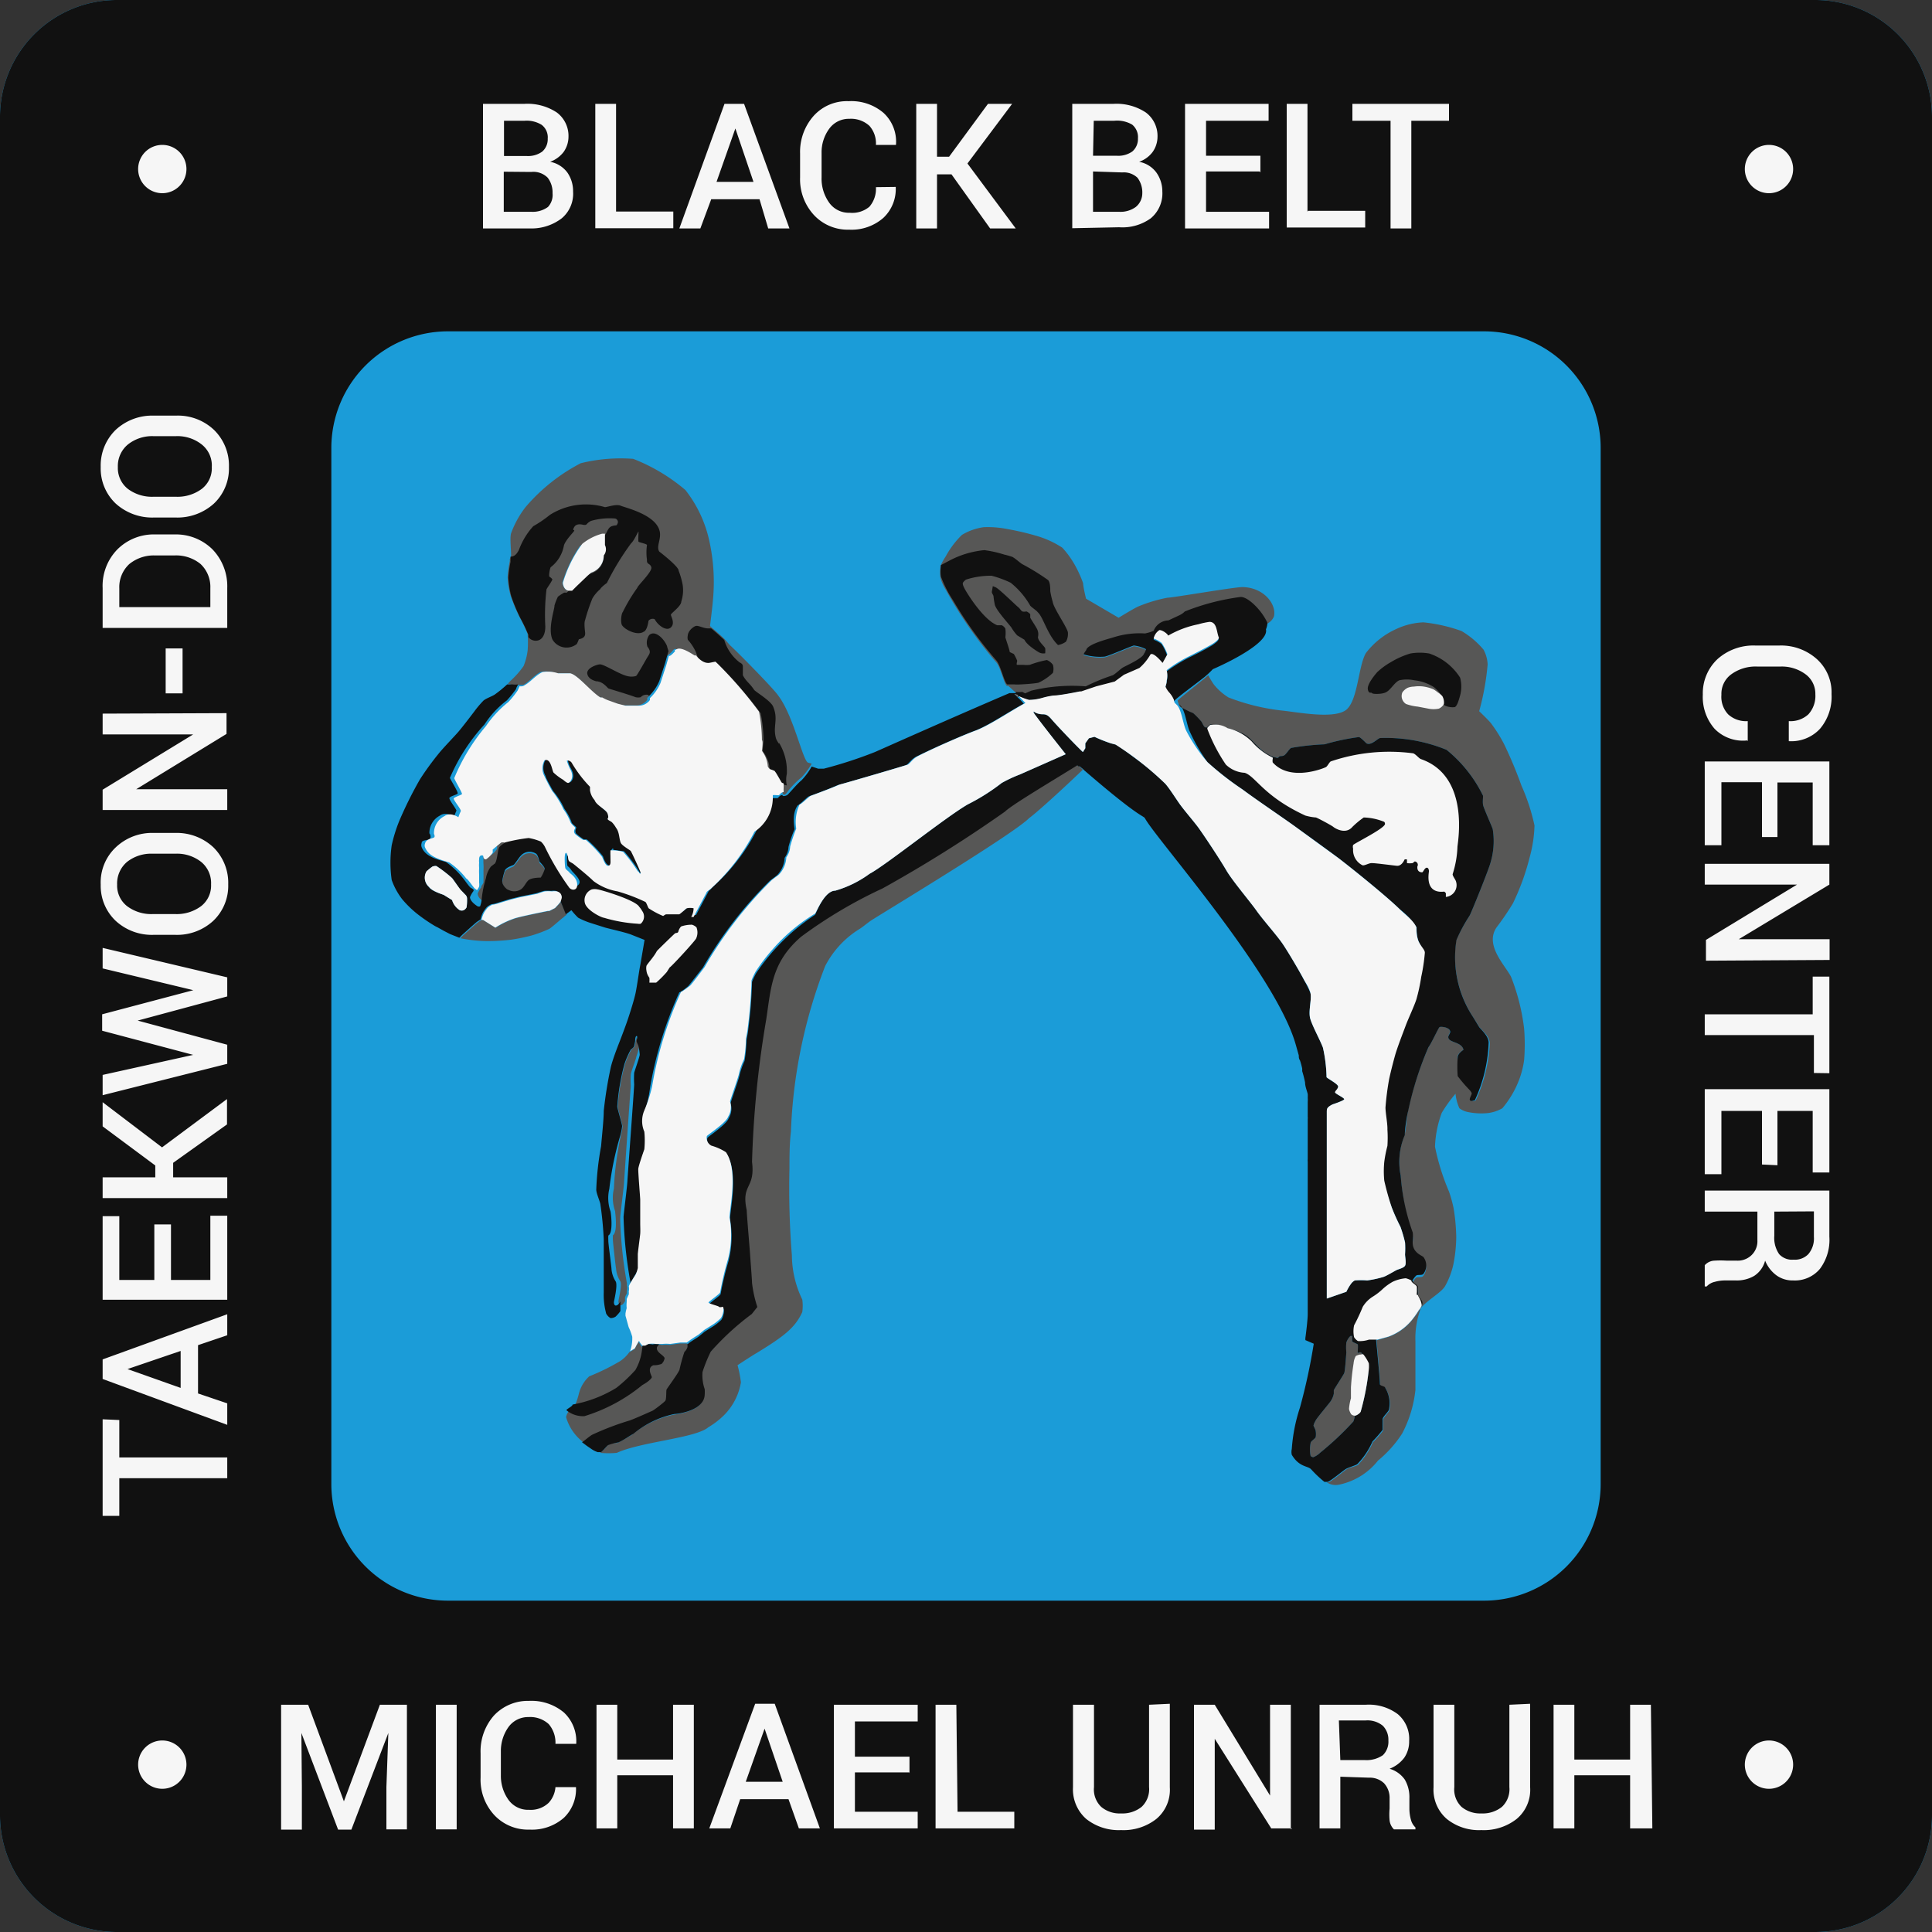
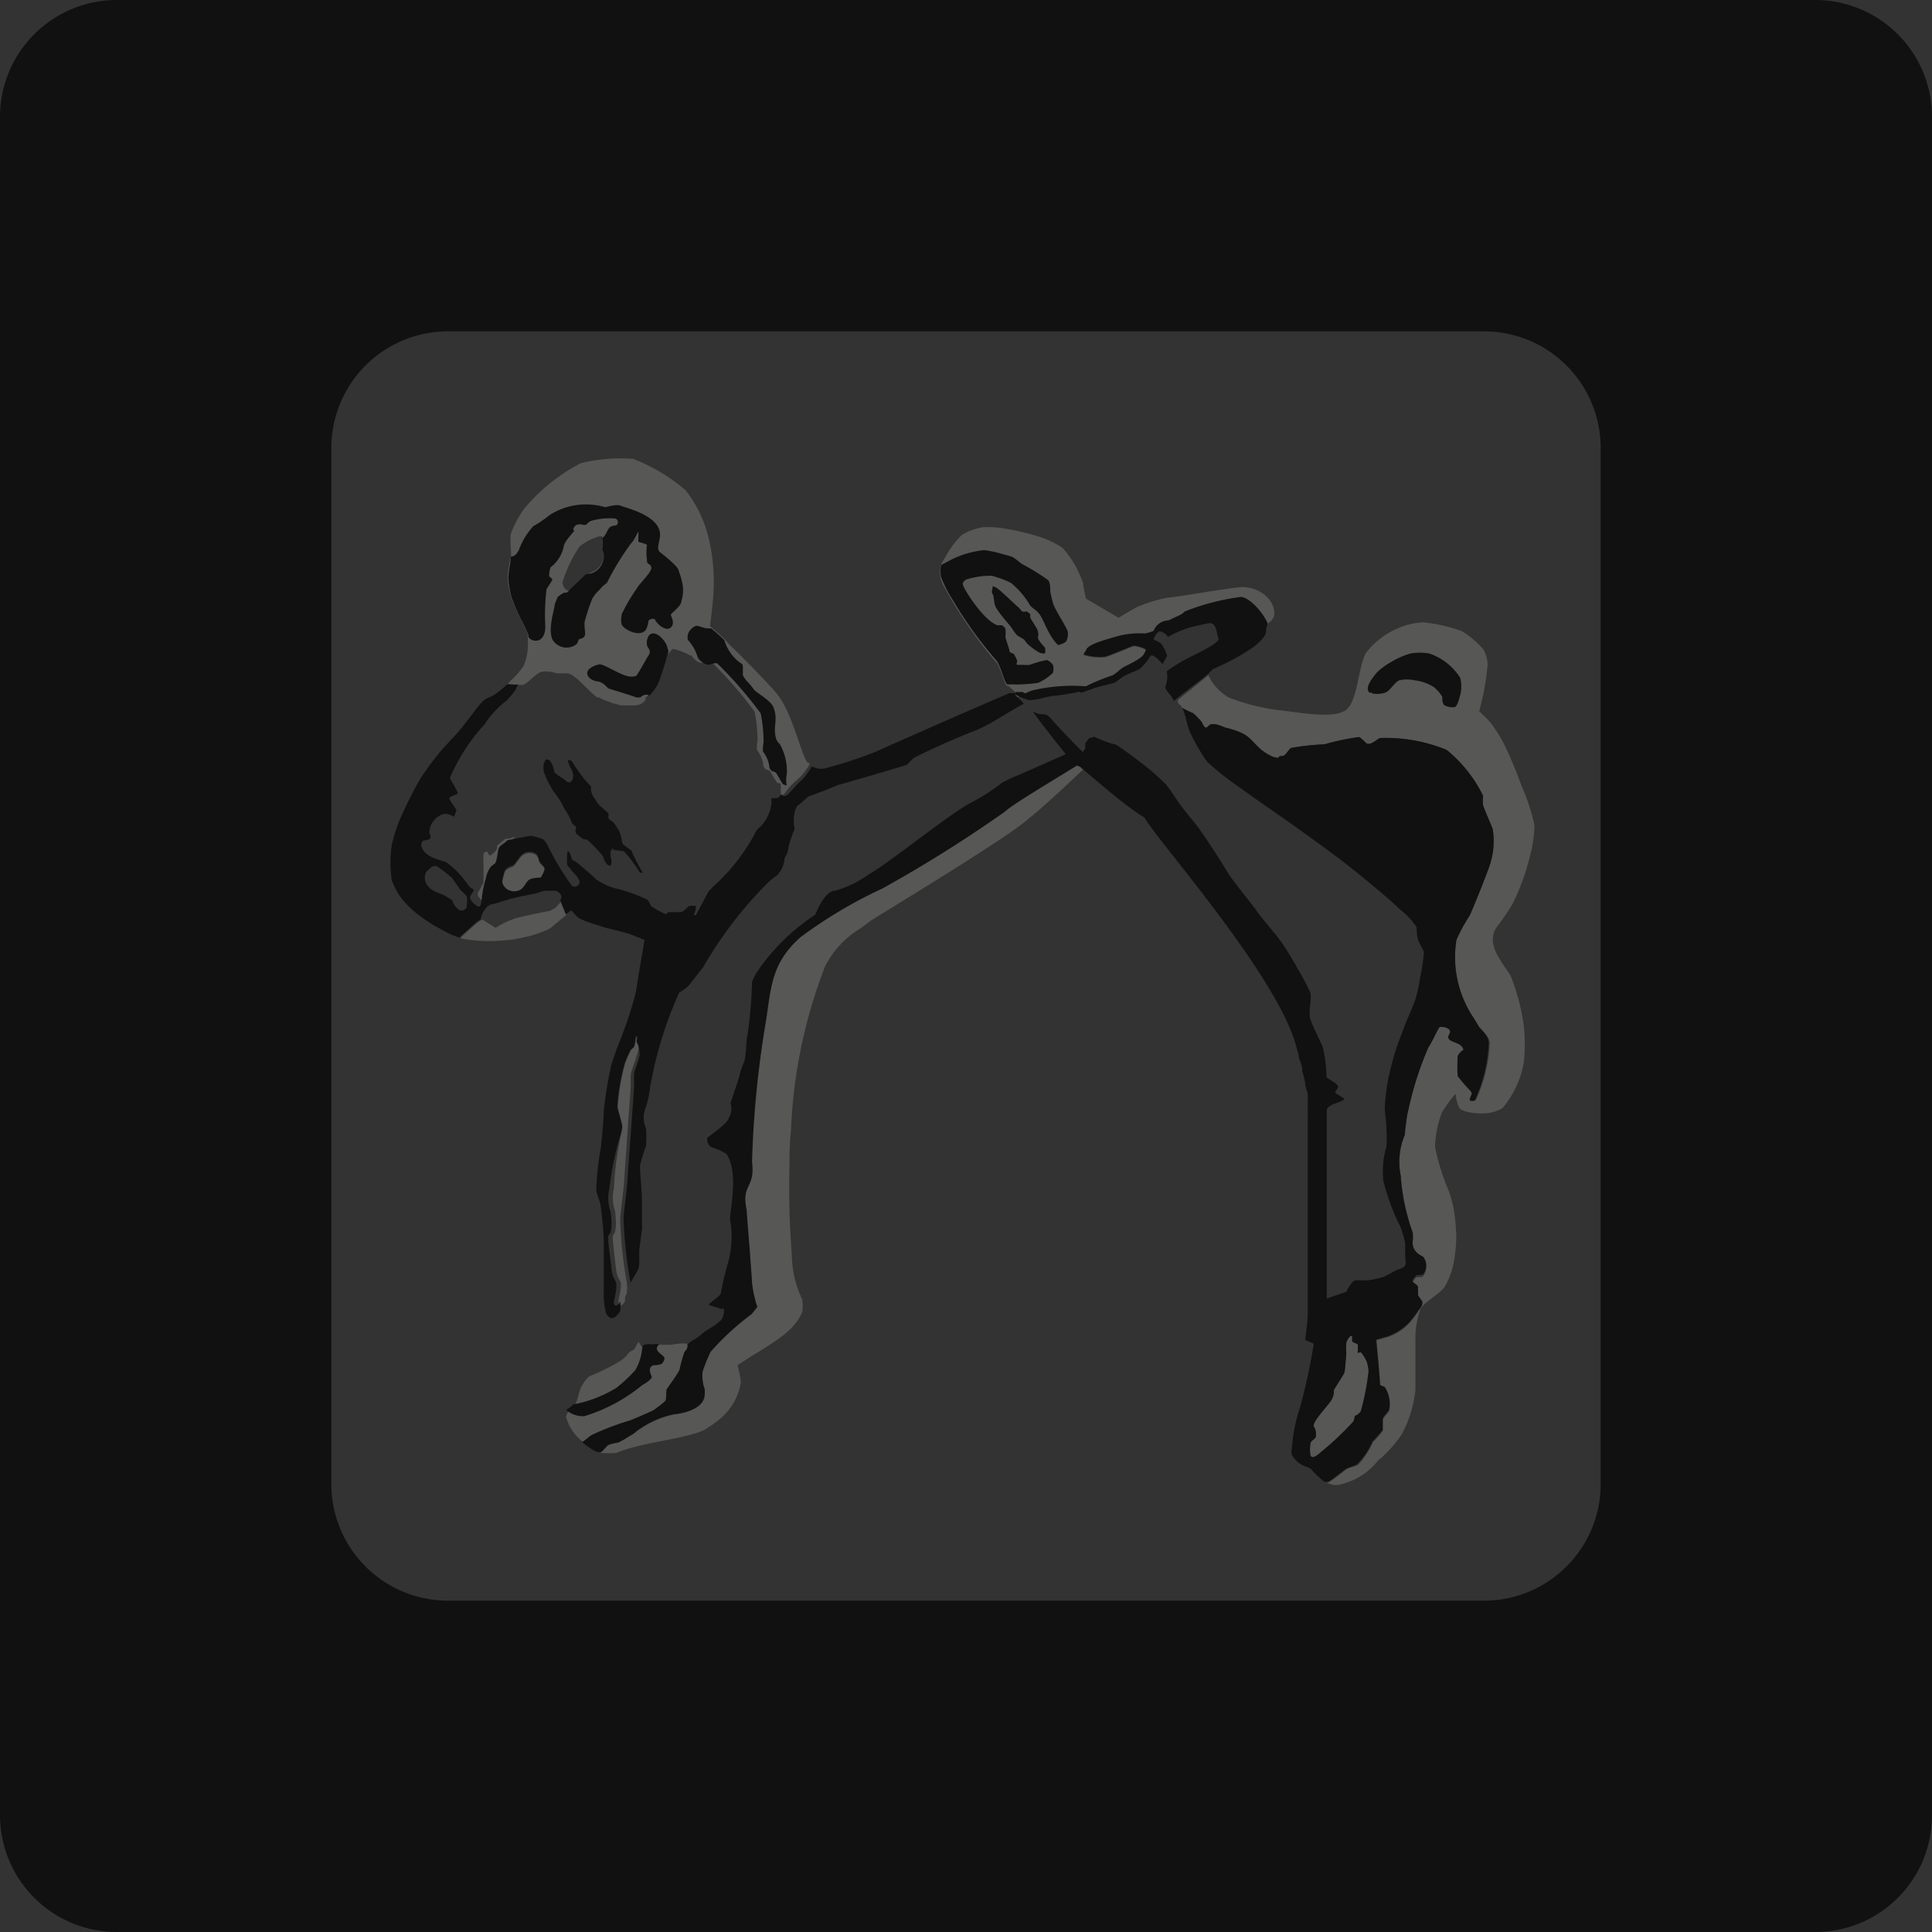
<svg xmlns="http://www.w3.org/2000/svg" width="80" height="80" viewBox="0 0 80 80">
  <rect x="0" y="0" width="80" height="80" fill="#333333" stroke="none" />
-   <path fill="#1b9cd8" d="M56.67,56.4a1.82,1.82,0,0,0-.22-.36.09.09,0,0,0-.1,0s0,0-.05,0v0h0c0-.09.09-.27,0-.34s-.17,0-.23-.14,0-.18,0-.22a.09.09,0,0,0-.07,0,1,1,0,0,0-.18.28,2.63,2.63,0,0,0,0,.41c0,.09-.06.75-.09.86s-.42.64-.43.7,0,.11,0,.15a1.07,1.07,0,0,1-.13.31l-.63.81a.87.87,0,0,0-.08.19,1.67,1.67,0,0,1,.08.24.55.55,0,0,1,0,.25c0,.07-.17.17-.21.24a1.6,1.6,0,0,0,0,.54.16.16,0,0,0,.12,0c.08,0,.22-.13.29-.18A12.37,12.37,0,0,0,56,58.86a.63.63,0,0,0,.07-.24h0c.08,0,.21-.12.25-.19a13.1,13.1,0,0,0,.32-1.65A1.61,1.61,0,0,0,56.67,56.4Zm0,0a1.82,1.82,0,0,0-.22-.36.09.09,0,0,0-.1,0s0,0-.05,0v0h0c0-.09.09-.27,0-.34s-.17,0-.23-.14,0-.18,0-.22a.09.09,0,0,0-.07,0,1,1,0,0,0-.18.28,2.63,2.63,0,0,0,0,.41c0,.09-.06.75-.09.86s-.42.64-.43.7,0,.11,0,.15a1.07,1.07,0,0,1-.13.31l-.63.81a.87.87,0,0,0-.08.19,1.67,1.67,0,0,1,.08.24.55.55,0,0,1,0,.25c0,.07-.17.17-.21.24a1.6,1.6,0,0,0,0,.54.16.16,0,0,0,.12,0c.08,0,.22-.13.29-.18A12.37,12.37,0,0,0,56,58.86a.63.63,0,0,0,.07-.24h0c.08,0,.21-.12.25-.19a13.1,13.1,0,0,0,.32-1.65A1.61,1.61,0,0,0,56.67,56.4ZM42,28.7h0Zm.07,0s0,0,0,0l.07,0ZM56.67,56.4a1.82,1.82,0,0,0-.22-.36.09.09,0,0,0-.1,0s0,0-.05,0v0h0c0-.09.09-.27,0-.34s-.17,0-.23-.14,0-.18,0-.22a.09.09,0,0,0-.07,0,1,1,0,0,0-.18.28,2.63,2.63,0,0,0,0,.41c0,.09-.06.75-.09.86s-.42.64-.43.7,0,.11,0,.15a1.07,1.07,0,0,1-.13.31l-.63.81a.87.87,0,0,0-.08.19,1.67,1.67,0,0,1,.08.24.55.55,0,0,1,0,.25c0,.07-.17.17-.21.24a1.6,1.6,0,0,0,0,.54.16.16,0,0,0,.12,0c.08,0,.22-.13.29-.18A12.37,12.37,0,0,0,56,58.86a.63.63,0,0,0,.07-.24h0c.08,0,.21-.12.25-.19a13.1,13.1,0,0,0,.32-1.65A1.61,1.61,0,0,0,56.67,56.4Zm0,0a1.82,1.82,0,0,0-.22-.36.09.09,0,0,0-.1,0s0,0-.05,0v0h0c0-.09.09-.27,0-.34s-.17,0-.23-.14,0-.18,0-.22a.09.09,0,0,0-.07,0,1,1,0,0,0-.18.28,2.63,2.63,0,0,0,0,.41c0,.09-.06.75-.09.86s-.42.64-.43.7,0,.11,0,.15a1.07,1.07,0,0,1-.13.31l-.63.81a.87.87,0,0,0-.08.19,1.67,1.67,0,0,1,.08.24.55.55,0,0,1,0,.25c0,.07-.17.17-.21.24a1.6,1.6,0,0,0,0,.54.16.16,0,0,0,.12,0c.08,0,.22-.13.29-.18A12.37,12.37,0,0,0,56,58.86a.63.63,0,0,0,.07-.24h0c.08,0,.21-.12.25-.19a13.1,13.1,0,0,0,.32-1.65A1.61,1.61,0,0,0,56.67,56.4ZM42.06,28.68s0,0,0,0l.07,0Zm-.05,0h0ZM75.16,0H4.84A4.84,4.84,0,0,0,0,4.84V75.16A4.84,4.84,0,0,0,4.84,80H75.16A4.83,4.83,0,0,0,80,75.16V4.84A4.84,4.84,0,0,0,75.16,0ZM56.45,56a.09.09,0,0,0-.1,0s0,0-.05,0v0h0c0-.09.09-.27,0-.34s-.17,0-.23-.14,0-.18,0-.22a.09.09,0,0,0-.07,0,1,1,0,0,0-.18.28,2.73,2.73,0,0,0,0,.41c0,.09-.06.75-.09.86s-.42.64-.43.7,0,.11,0,.15a1.07,1.07,0,0,1-.13.31l-.63.81a.87.87,0,0,0-.08.19,1.67,1.67,0,0,1,.08.24.55.55,0,0,1,0,.25c0,.07-.17.17-.21.24a1.6,1.6,0,0,0,0,.54.16.16,0,0,0,.12,0c.08,0,.22-.12.29-.18A12.37,12.37,0,0,0,56,58.86a.63.63,0,0,0,.07-.24h0c.08,0,.21-.12.25-.19a13.1,13.1,0,0,0,.32-1.65,1.61,1.61,0,0,0,0-.38A1.82,1.82,0,0,0,56.45,56ZM42.1,28.73l0-.05s0,0,0,0Zm-.09,0h0Zm0,0h0Zm.07,0s0,0,0,0l.07,0ZM56.67,56.4a1.82,1.82,0,0,0-.22-.36.09.09,0,0,0-.1,0s0,0-.05,0v0h0c0-.09.09-.27,0-.34s-.17,0-.23-.14,0-.18,0-.22a.09.09,0,0,0-.07,0,1,1,0,0,0-.18.28,2.63,2.63,0,0,0,0,.41c0,.09-.06.75-.09.86s-.42.64-.43.7,0,.11,0,.15a1.07,1.07,0,0,1-.13.31l-.63.81a.87.87,0,0,0-.08.19,1.67,1.67,0,0,1,.08.24.55.55,0,0,1,0,.25c0,.07-.17.17-.21.24a1.6,1.6,0,0,0,0,.54.16.16,0,0,0,.12,0c.08,0,.22-.13.29-.18A12.37,12.37,0,0,0,56,58.86a.63.63,0,0,0,.07-.24h0c.08,0,.21-.12.25-.19a13.1,13.1,0,0,0,.32-1.65A1.61,1.61,0,0,0,56.67,56.4Zm0,0a1.82,1.82,0,0,0-.22-.36.09.09,0,0,0-.1,0s0,0-.05,0v0h0c0-.09.09-.27,0-.34s-.17,0-.23-.14,0-.18,0-.22a.09.09,0,0,0-.07,0,1,1,0,0,0-.18.28,2.63,2.63,0,0,0,0,.41c0,.09-.06.75-.09.86s-.42.64-.43.7,0,.11,0,.15a1.07,1.07,0,0,1-.13.31l-.63.81a.87.87,0,0,0-.08.19,1.67,1.67,0,0,1,.08.24.55.55,0,0,1,0,.25c0,.07-.17.17-.21.24a1.6,1.6,0,0,0,0,.54.16.16,0,0,0,.12,0c.08,0,.22-.13.29-.18A12.37,12.37,0,0,0,56,58.86a.63.63,0,0,0,.07-.24h0c.08,0,.21-.12.25-.19a13.1,13.1,0,0,0,.32-1.65A1.61,1.61,0,0,0,56.67,56.4ZM42.06,28.68s0,0,0,0l.07,0Zm-.07,0h0Z" />
-   <path fill="#575756" d="M52.75,25.53a.59.59,0,0,1-.27.29c-.23-.52-.82-1.1-1.12-1.07a9.54,9.54,0,0,0-2.3.6.75.75,0,0,1-.21.15l-.47.22a.67.67,0,0,0-.61.43,1.75,1.75,0,0,1-.36.11,3.56,3.56,0,0,0-1.3.16c-.19.06-1,.26-1.12.49,0,.05-.13.17-.11.22a2.29,2.29,0,0,0,.85.09c.12,0,1.14-.45,1.22-.46a1.47,1.47,0,0,1,.5.15c0,.05-.05.15-.08.19-.06.2-.8.52-.89.58s-.29.25-.4.31a8.07,8.07,0,0,0-1.12.46,7.17,7.17,0,0,0-2.26.18l-.25.11-.12-.06a1.14,1.14,0,0,1-.27,0h0l-.31-.28-.06,0c-.13-.12-.27-.83-.46-1a17.91,17.91,0,0,1-1.78-2.48c-.07-.12-.18-.3-.28-.49a1.84,1.84,0,0,1-.23-.51,1.48,1.48,0,0,1,0-.42s0,0,0-.06a2.48,2.48,0,0,1,.22-.4,3.71,3.71,0,0,1,.67-.89,2.37,2.37,0,0,1,.9-.32,4.14,4.14,0,0,1,1,.08,11,11,0,0,1,1.26.3,3.92,3.92,0,0,1,1,.47,3.91,3.91,0,0,1,.59.85,5,5,0,0,1,.27.62c0,.15.12.64.12.64l1.35.79s.65-.4.82-.47a6.15,6.15,0,0,1,1.2-.36c.23,0,2.92-.47,3.15-.44C52.37,24.35,52.87,25.05,52.75,25.53Zm3.92,31.25a10.28,10.28,0,0,1-.32,1.65.49.49,0,0,1-.25.2h0a1,1,0,0,1-.06.23,12.41,12.41,0,0,1-1.37,1.29.85.85,0,0,1-.29.19.19.19,0,0,1-.11-.05,1.39,1.39,0,0,1,0-.54c0-.07.18-.17.21-.24a.74.74,0,0,0,0-.25c0-.06-.09-.21-.09-.23a.6.6,0,0,1,.08-.19c0-.06.59-.75.63-.82a.85.85,0,0,0,.13-.31s0-.11,0-.14.39-.62.43-.71.08-.77.09-.86a1.9,1.9,0,0,1,0-.41.69.69,0,0,1,.17-.27,0,0,0,0,1,.07,0s0,.16,0,.21.21.11.23.14,0,.25,0,.34h0v0a.05.05,0,0,0,.05,0,.09.09,0,0,1,.1,0,1.82,1.82,0,0,1,.22.36A1.61,1.61,0,0,1,56.67,56.78ZM62,38.36c-.57.75.33,1.61.57,2.09a8.62,8.62,0,0,1,.54,2.14,8.16,8.16,0,0,1,0,1.31,3.8,3.8,0,0,1-.18.74,4.08,4.08,0,0,1-.72,1.25,1.58,1.58,0,0,1-.6.2,2.75,2.75,0,0,1-.86-.05.86.86,0,0,1-.32-.15,1.91,1.91,0,0,1-.16-.6,5.72,5.72,0,0,0-.57.79,4.47,4.47,0,0,0-.28,1.4A9.39,9.39,0,0,0,60,49.34a5.41,5.41,0,0,1,.19.69,8,8,0,0,1,.11,1.2,6.1,6.1,0,0,1-.12,1.13,3.24,3.24,0,0,1-.35.91c-.18.28-.81.62-1,.91a3.52,3.52,0,0,0-.22,1.37v2a5,5,0,0,1-.55,1.81,4.88,4.88,0,0,1-1,1.12,2.76,2.76,0,0,1-1.63,1,.66.66,0,0,1-.49-.1l.06,0c.09,0,.65-.47.76-.54s.37-.12.47-.18a3.3,3.3,0,0,0,.62-.94,4.36,4.36,0,0,0,.42-.48c0-.11,0-.34,0-.44s.22-.3.26-.39a1.28,1.28,0,0,0-.15-.91c0-.07-.21-.08-.23-.15,0-.23-.15-1.85-.15-1.85l.48-.14a2.17,2.17,0,0,0,.94-.64,3.9,3.9,0,0,0,.34-.46.65.65,0,0,0,.13-.23.07.07,0,0,0,0,0h0c0-.1-.15-.22-.17-.32s0-.06,0-.11a1.62,1.62,0,0,0,0-.21.07.07,0,0,0,0,0c0-.1-.24-.18-.23-.28a0,0,0,0,1,0,0,.86.86,0,0,1,.14-.2c.07-.05.24,0,.3-.07a.57.57,0,0,0,0-.7c-.06-.07-.48-.19-.44-.67a1,1,0,0,0,0-.34A9.35,9.35,0,0,1,58,48.68,2.91,2.91,0,0,1,58.16,47c.06-.26.09-.78.14-1a13.85,13.85,0,0,1,.85-2.64c.11-.13.4-.8.46-.83s.44,0,.43.2c0,.06-.08.15-.07.21,0,.25.55.18.63.53,0,0-.25.15-.25.31a7,7,0,0,0,.06.78,5.6,5.6,0,0,0,.45.54.41.41,0,0,1,.12.17c0,.07-.11.23-.07.29a.18.18,0,0,0,.2,0,6.4,6.4,0,0,0,.58-2.35c0-.3-.37-.59-.44-.69L61,42.12a4.58,4.58,0,0,1-.7-3.2,7.66,7.66,0,0,1,.55-1c.09-.16.8-1.93.86-2.17a3.09,3.09,0,0,0,.1-1.42c-.05-.15-.38-.88-.4-1s0-.29,0-.38a5.62,5.62,0,0,0-1.51-1.9,6.62,6.62,0,0,0-2.75-.49c-.09,0-.37.32-.57.22,0,0-.25-.26-.31-.26a9.4,9.4,0,0,0-1.42.3,10.55,10.55,0,0,0-1.39.15c-.09.06-.2.26-.29.31s-.18,0-.22.07-.12,0-.21,0a1.68,1.68,0,0,1-.52-.31c-.55-.49-.45-.62-1.41-.89-.12,0-.46-.24-.72-.13a1.13,1.13,0,0,0-.11.11l-.06,0c-.07,0-.13-.19-.18-.25a3.55,3.55,0,0,0-.33-.34,4,4,0,0,1-.51-.25.73.73,0,0,1-.09-.13l0,0a1.31,1.31,0,0,1-.05-.15c.19-.19.83-.67,1.27-1.05a4.09,4.09,0,0,0,.23.38,2.37,2.37,0,0,0,.61.54,8.83,8.83,0,0,0,2.28.55c.64.07,2,.33,2.54,0s.54-1.83.87-2.39a3.29,3.29,0,0,1,1.27-1,2.92,2.92,0,0,1,1.11-.27,6.59,6.59,0,0,1,1.58.36,3.55,3.55,0,0,1,.91.77,1.43,1.43,0,0,1,.17.61,10.77,10.77,0,0,1-.35,1.94s.38.36.49.5a6.17,6.17,0,0,1,.55.88,18,18,0,0,1,.71,1.7,8.38,8.38,0,0,1,.54,1.65,5.48,5.48,0,0,1-.2,1.32,9.81,9.81,0,0,1-.69,1.9C62.34,37.92,62,38.36,62,38.36ZM28.42,55.63l0,0v0l0,0c-.06,0-.2,0-.26,0l-.43.06a1.67,1.67,0,0,0-.32,0l0,0,0,0a.65.65,0,0,0-.28,0,1,1,0,0,0-.3,0,.56.56,0,0,0-.13.07h0s-.1,0-.12,0-.14-.2-.14-.2l-.11.19-.06.12-.21.12h0a1.49,1.49,0,0,1-.38.37,9,9,0,0,1-1.28.63,1.45,1.45,0,0,0-.43.72,3.39,3.39,0,0,1-.17.51c0,.07-.21.16-.26.23v0a.58.58,0,0,0-.1.23,2,2,0,0,0,.57.92,3.59,3.59,0,0,0,.43.34l-.19-.15c.11-.07.31-.25.42-.31a11.08,11.08,0,0,1,1.55-.59c.17-.06.88-.38.94-.4s.52-.22.53-.42,0-.42.06-.46.5-.75.54-.84.14-.66.2-.73a.43.43,0,0,0,.12-.17A.25.25,0,0,0,28.42,55.63Zm16.27-23.9c-.07-.06-.07,0-.14-.08-1.29.81-2.69,1.64-3,1.91a54.91,54.91,0,0,1-5.07,3.19,18.63,18.63,0,0,0-3.37,2c-1.21,1.05-1.24,2.07-1.44,3.41a44.87,44.87,0,0,0-.6,5.9c.15,1.12-.45.89-.21,2,0,.17.12,1.7.14,1.85s.07,1.05.08,1.17a4.33,4.33,0,0,0,.22,1l-.23.29A11,11,0,0,0,29.39,56a6.15,6.15,0,0,0-.34.84,1.64,1.64,0,0,0,.09.7,2,2,0,0,1,0,.24c0,.66-1.12.78-1.25.8a4,4,0,0,0-1.71.82,6.25,6.25,0,0,1-.62.35c-.11,0-.32,0-.42.12s-.19.21-.29.29a3.83,3.83,0,0,0,.69,0c1-.46,3.27-.61,3.79-1.06a3.32,3.32,0,0,0,.66-.51,2.51,2.51,0,0,0,.69-1.35,4.85,4.85,0,0,0-.14-.71s.59-.39.8-.51c1.13-.69,1.59-1.05,1.88-1.69a1.81,1.81,0,0,0,0-.52,4.28,4.28,0,0,1-.43-1.83,34.72,34.72,0,0,1-.1-3.6c0-.48,0-1,.06-1.52A21.11,21.11,0,0,1,34.17,40a3.91,3.91,0,0,1,1.4-1.52c.14-.08.38-.29.51-.37.41-.27,5.92-3.59,6.54-4.24.17-.11,1.09-.92,2.22-2Zm-23.62,3a.57.57,0,0,0-.14,0l-.35.29h0a.5.5,0,0,1,0,.13.84.84,0,0,1-.27.27c-.1,0-.11-.14-.13-.15s-.18,0-.16.15a.53.53,0,0,0,0,.14,1.38,1.38,0,0,0,0,.22h0a2.28,2.28,0,0,1,0,.27c0,.06,0,.11,0,.16a.13.13,0,0,1,0,.06,1.05,1.05,0,0,1,0,.12.07.07,0,0,0,0,0c0,.05,0,.12,0,.15a.49.49,0,0,1-.09.15h0l0,0h0l0,.05a1.16,1.16,0,0,0-.15.26c0,.2.28.37.32.38a.15.15,0,0,0,.1,0,1.21,1.21,0,0,0,.07-.34,4.42,4.42,0,0,1,.17-.82,1.12,1.12,0,0,1,.21-.49l.13-.1c.13-.05.19-.65.21-.69s.35-.23.32-.29Zm1.27,1s-.05-.24-.14-.32a.53.53,0,0,0-.25-.08.49.49,0,0,0-.4.18s-.24.32-.28.36-.28.09-.36.22a2.47,2.47,0,0,0-.11.43c0,.19.2.36.26.39a.51.51,0,0,0,.47,0c.16-.08.29-.36.34-.39s.46-.08.52-.12a1.31,1.31,0,0,0,.16-.34C22.59,35.92,22.36,35.78,22.34,35.73Zm.88,1.61,0,0-.09.11-.14.15-.24.13h-.06c-.25.05-1.25.25-1.41.32a3.51,3.51,0,0,0-.76.37h0L20,38.09l-.06,0-.15.1c-.07.05-.61.54-.61.54l-.12.12h0a5.89,5.89,0,0,0,1.11.12,8.39,8.39,0,0,0,1-.06,7.63,7.63,0,0,0,.83-.17,5.22,5.22,0,0,0,.75-.28c.16-.11.44-.37.6-.49a.59.59,0,0,1,.11-.09h0Zm3.24,6c0-.06-.07-.16-.08-.22s0-.2,0-.21-.05.15-.06.2a1.69,1.69,0,0,1-.05.24s-.1.08-.13.12a3.6,3.6,0,0,0-.26.59,9,9,0,0,0-.3,1.78c0,.06.19.72.2.8a2.2,2.2,0,0,1-.07.37,12.91,12.91,0,0,0-.29,2.21,1.65,1.65,0,0,0,.05.93c0,.05.12.85-.09,1a1.7,1.7,0,0,0,0,.22c0,.06.11,1.07.13,1.16a1.1,1.1,0,0,0,.18.53c.08.19-.1.79-.08.85s0,.14.08.14.13-.07.19-.17a.19.19,0,0,0,0-.07s0,0,0-.06.05-.14.08-.2l0,0a.2.2,0,0,1,0-.08l0-.05a.36.36,0,0,0,0-.19v-.09a17.72,17.72,0,0,1-.28-2.67c0-.17.15-1.29.16-1.49s.26-3.81.28-4a3.87,3.87,0,0,1,0-.48c0-.11.23-.67.23-.75A2,2,0,0,0,26.46,43.34Zm7-11.76c-.22-.08-.6-1.94-1.23-2.77-.18-.28-1.7-1.82-2-2.09L30,26.46c-.2-.19-.43-.39-.54-.48l-.06-.06s.1-.79.12-1.06a7.85,7.85,0,0,0-.14-2.42,5.19,5.19,0,0,0-1-2.15A7.59,7.59,0,0,0,26.22,19a6.92,6.92,0,0,0-2.17.18A7.6,7.6,0,0,0,21.76,21a4,4,0,0,0-.6,1.09c-.05.19,0,.62,0,.82a.44.44,0,0,1,0,.1.58.58,0,0,1-.05.14s0,.06,0,.08a4.84,4.84,0,0,0-.09.65,3.26,3.26,0,0,0,.12.77,7,7,0,0,0,.37.89,7.64,7.64,0,0,1,.34.71s0,0,0,0v.05h0a4.36,4.36,0,0,1,0,.62,2.47,2.47,0,0,1-.17.66,3.59,3.59,0,0,1-.55.62l-.1.11.19.05a.87.87,0,0,0,.23,0h.08l.14,0,0,0c.24-.12.44-.4.73-.54a1.34,1.34,0,0,1,.65.06h.43l.07,0c.31,0,.85.71,1.25,1h0l.08,0a1.39,1.39,0,0,0,.25.12l.34.13c.08,0,.24.07.32.08l.11,0,.19,0h.23a.57.57,0,0,0,.36-.11h0l.07-.06.05-.06,0,0v0h0v0a.24.24,0,0,0,0-.08,1.87,1.87,0,0,0,.44-.63l.24-.74.14-.5s0,0,0,0,0,.11,0,.13a1.07,1.07,0,0,0,.22-.2s.06-.08.1-.09.55.16.7.27l.07,0c0,.05.25.35.5.31,0,0,.25-.09.31-.05a17.13,17.13,0,0,1,1.8,2.07,6.54,6.54,0,0,1,.12,1.18s-.07.4,0,.44a1.23,1.23,0,0,1,.24.61c0,.06.09.15.09.15l.18.07s.26.45.29.48a.5.5,0,0,0,.16.05h0s0,.09,0,.18a.52.52,0,0,0,0,.11.21.21,0,0,0,0,.06v0c0,.1.07.19.2,0s.41-.47.59-.61a2.72,2.72,0,0,0,.42-.57s0,0,0,0Zm-9.79-7.13s0,0,0,0l0,0,0,0-.11,0,0,0c-.19,0-.26-.22-.27-.33A5.45,5.45,0,0,1,24,22.63a2.21,2.21,0,0,1,.82-.42l.06,0h0l.06,0h0l0,.47A.46.46,0,0,1,25,23a.76.76,0,0,1-.52.7h0l0,0-.15.13-.46.44ZM42.2,28.81,42,28.74l.05.05a.46.46,0,0,1,.07.07l.06,0Zm-.14-.13s0,0,0,0l.07,0A.1.1,0,0,0,42.06,28.68Z" />
+   <path fill="#575756" d="M52.75,25.53a.59.59,0,0,1-.27.29c-.23-.52-.82-1.1-1.12-1.07a9.54,9.54,0,0,0-2.3.6.75.75,0,0,1-.21.15l-.47.22a.67.67,0,0,0-.61.43,1.75,1.75,0,0,1-.36.11,3.56,3.56,0,0,0-1.3.16c-.19.06-1,.26-1.12.49,0,.05-.13.17-.11.22a2.29,2.29,0,0,0,.85.09c.12,0,1.14-.45,1.22-.46a1.47,1.47,0,0,1,.5.15c0,.05-.05.15-.08.19-.06.2-.8.52-.89.58s-.29.25-.4.31a8.07,8.07,0,0,0-1.12.46,7.17,7.17,0,0,0-2.26.18l-.25.11-.12-.06a1.14,1.14,0,0,1-.27,0h0l-.31-.28-.06,0c-.13-.12-.27-.83-.46-1a17.91,17.91,0,0,1-1.78-2.48c-.07-.12-.18-.3-.28-.49a1.84,1.84,0,0,1-.23-.51,1.48,1.48,0,0,1,0-.42s0,0,0-.06a2.48,2.48,0,0,1,.22-.4,3.71,3.71,0,0,1,.67-.89,2.37,2.37,0,0,1,.9-.32,4.14,4.14,0,0,1,1,.08,11,11,0,0,1,1.26.3,3.92,3.92,0,0,1,1,.47,3.91,3.91,0,0,1,.59.85,5,5,0,0,1,.27.62c0,.15.12.64.12.64l1.35.79s.65-.4.82-.47a6.15,6.15,0,0,1,1.2-.36c.23,0,2.92-.47,3.15-.44C52.37,24.35,52.87,25.05,52.75,25.53Zm3.92,31.25a10.28,10.28,0,0,1-.32,1.65.49.49,0,0,1-.25.2h0a1,1,0,0,1-.06.23,12.41,12.41,0,0,1-1.37,1.29.85.85,0,0,1-.29.19.19.19,0,0,1-.11-.05,1.39,1.39,0,0,1,0-.54c0-.07.18-.17.21-.24a.74.74,0,0,0,0-.25c0-.06-.09-.21-.09-.23a.6.6,0,0,1,.08-.19c0-.06.59-.75.63-.82a.85.85,0,0,0,.13-.31s0-.11,0-.14.39-.62.43-.71.08-.77.09-.86a1.9,1.9,0,0,1,0-.41.69.69,0,0,1,.17-.27,0,0,0,0,1,.07,0s0,.16,0,.21.21.11.23.14,0,.25,0,.34h0v0a.05.05,0,0,0,.05,0,.09.09,0,0,1,.1,0,1.82,1.82,0,0,1,.22.36A1.61,1.61,0,0,1,56.67,56.78ZM62,38.36c-.57.75.33,1.61.57,2.09a8.62,8.62,0,0,1,.54,2.14,8.16,8.16,0,0,1,0,1.31,3.8,3.8,0,0,1-.18.74,4.08,4.08,0,0,1-.72,1.25,1.58,1.58,0,0,1-.6.2,2.75,2.75,0,0,1-.86-.05.86.86,0,0,1-.32-.15,1.91,1.91,0,0,1-.16-.6,5.72,5.72,0,0,0-.57.79,4.47,4.47,0,0,0-.28,1.4A9.39,9.39,0,0,0,60,49.34a5.41,5.41,0,0,1,.19.69,8,8,0,0,1,.11,1.2,6.1,6.1,0,0,1-.12,1.13,3.24,3.24,0,0,1-.35.91c-.18.28-.81.62-1,.91a3.52,3.52,0,0,0-.22,1.37v2a5,5,0,0,1-.55,1.81,4.88,4.88,0,0,1-1,1.12,2.76,2.76,0,0,1-1.63,1,.66.66,0,0,1-.49-.1l.06,0c.09,0,.65-.47.76-.54s.37-.12.47-.18a3.3,3.3,0,0,0,.62-.94,4.36,4.36,0,0,0,.42-.48c0-.11,0-.34,0-.44s.22-.3.26-.39a1.28,1.28,0,0,0-.15-.91c0-.07-.21-.08-.23-.15,0-.23-.15-1.85-.15-1.85l.48-.14a2.17,2.17,0,0,0,.94-.64,3.9,3.9,0,0,0,.34-.46.65.65,0,0,0,.13-.23.07.07,0,0,0,0,0h0c0-.1-.15-.22-.17-.32s0-.06,0-.11a1.62,1.62,0,0,0,0-.21.07.07,0,0,0,0,0c0-.1-.24-.18-.23-.28a0,0,0,0,1,0,0,.86.86,0,0,1,.14-.2c.07-.05.24,0,.3-.07a.57.57,0,0,0,0-.7c-.06-.07-.48-.19-.44-.67a1,1,0,0,0,0-.34A9.35,9.35,0,0,1,58,48.68,2.91,2.91,0,0,1,58.16,47c.06-.26.09-.78.14-1a13.85,13.85,0,0,1,.85-2.64c.11-.13.4-.8.46-.83s.44,0,.43.2c0,.06-.08.15-.07.21,0,.25.55.18.63.53,0,0-.25.15-.25.31a7,7,0,0,0,.06.78,5.6,5.6,0,0,0,.45.54.41.41,0,0,1,.12.17c0,.07-.11.23-.07.29a.18.18,0,0,0,.2,0,6.4,6.4,0,0,0,.58-2.35c0-.3-.37-.59-.44-.69L61,42.12a4.58,4.58,0,0,1-.7-3.2,7.66,7.66,0,0,1,.55-1c.09-.16.8-1.93.86-2.17a3.09,3.09,0,0,0,.1-1.42c-.05-.15-.38-.88-.4-1s0-.29,0-.38a5.62,5.62,0,0,0-1.51-1.9,6.62,6.62,0,0,0-2.75-.49c-.09,0-.37.32-.57.22,0,0-.25-.26-.31-.26a9.4,9.4,0,0,0-1.42.3,10.55,10.55,0,0,0-1.39.15c-.09.06-.2.26-.29.31s-.18,0-.22.07-.12,0-.21,0a1.68,1.68,0,0,1-.52-.31c-.55-.49-.45-.62-1.41-.89-.12,0-.46-.24-.72-.13a1.13,1.13,0,0,0-.11.11l-.06,0c-.07,0-.13-.19-.18-.25a3.55,3.55,0,0,0-.33-.34,4,4,0,0,1-.51-.25.73.73,0,0,1-.09-.13l0,0a1.31,1.31,0,0,1-.05-.15c.19-.19.83-.67,1.27-1.05a4.09,4.09,0,0,0,.23.38,2.37,2.37,0,0,0,.61.54,8.83,8.83,0,0,0,2.28.55c.64.07,2,.33,2.54,0s.54-1.83.87-2.39a3.29,3.29,0,0,1,1.27-1,2.92,2.92,0,0,1,1.11-.27,6.59,6.59,0,0,1,1.58.36,3.55,3.55,0,0,1,.91.77,1.43,1.43,0,0,1,.17.61,10.77,10.77,0,0,1-.35,1.94s.38.36.49.5a6.17,6.17,0,0,1,.55.88,18,18,0,0,1,.71,1.7,8.38,8.38,0,0,1,.54,1.65,5.48,5.48,0,0,1-.2,1.32,9.81,9.81,0,0,1-.69,1.9C62.34,37.92,62,38.36,62,38.36ZM28.42,55.63l0,0v0l0,0c-.06,0-.2,0-.26,0l-.43.06a1.67,1.67,0,0,0-.32,0l0,0,0,0a.65.65,0,0,0-.28,0,1,1,0,0,0-.3,0,.56.56,0,0,0-.13.07h0s-.1,0-.12,0-.14-.2-.14-.2l-.11.19-.06.12-.21.12h0a1.49,1.49,0,0,1-.38.37,9,9,0,0,1-1.28.63,1.45,1.45,0,0,0-.43.72,3.39,3.39,0,0,1-.17.51c0,.07-.21.16-.26.23v0a.58.58,0,0,0-.1.23,2,2,0,0,0,.57.92,3.59,3.59,0,0,0,.43.34l-.19-.15c.11-.07.31-.25.42-.31a11.08,11.08,0,0,1,1.55-.59c.17-.06.88-.38.94-.4s.52-.22.53-.42,0-.42.06-.46.5-.75.54-.84.14-.66.2-.73a.43.43,0,0,0,.12-.17A.25.25,0,0,0,28.42,55.63Zm16.27-23.9c-.07-.06-.07,0-.14-.08-1.29.81-2.69,1.64-3,1.91a54.91,54.91,0,0,1-5.07,3.19,18.63,18.63,0,0,0-3.37,2c-1.21,1.05-1.24,2.07-1.44,3.41a44.87,44.87,0,0,0-.6,5.9c.15,1.12-.45.89-.21,2,0,.17.12,1.7.14,1.85s.07,1.05.08,1.17a4.33,4.33,0,0,0,.22,1l-.23.29A11,11,0,0,0,29.39,56a6.15,6.15,0,0,0-.34.84,1.64,1.64,0,0,0,.09.7,2,2,0,0,1,0,.24c0,.66-1.12.78-1.25.8a4,4,0,0,0-1.71.82,6.25,6.25,0,0,1-.62.35c-.11,0-.32,0-.42.12s-.19.21-.29.29a3.83,3.83,0,0,0,.69,0c1-.46,3.27-.61,3.79-1.06a3.32,3.32,0,0,0,.66-.51,2.51,2.51,0,0,0,.69-1.35,4.85,4.85,0,0,0-.14-.71s.59-.39.8-.51c1.13-.69,1.59-1.05,1.88-1.69a1.81,1.81,0,0,0,0-.52,4.28,4.28,0,0,1-.43-1.83,34.72,34.72,0,0,1-.1-3.6c0-.48,0-1,.06-1.52A21.11,21.11,0,0,1,34.17,40a3.91,3.91,0,0,1,1.4-1.52c.14-.08.38-.29.51-.37.41-.27,5.92-3.59,6.54-4.24.17-.11,1.09-.92,2.22-2Zm-23.62,3a.57.57,0,0,0-.14,0l-.35.29h0a.5.5,0,0,1,0,.13.84.84,0,0,1-.27.27c-.1,0-.11-.14-.13-.15s-.18,0-.16.15a.53.53,0,0,0,0,.14,1.38,1.38,0,0,0,0,.22h0a2.28,2.28,0,0,1,0,.27c0,.06,0,.11,0,.16a.13.13,0,0,1,0,.06,1.05,1.05,0,0,1,0,.12.07.07,0,0,0,0,0c0,.05,0,.12,0,.15a.49.49,0,0,1-.09.15h0l0,0h0l0,.05a1.16,1.16,0,0,0-.15.26c0,.2.28.37.32.38a.15.15,0,0,0,.1,0,1.21,1.21,0,0,0,.07-.34,4.42,4.42,0,0,1,.17-.82,1.12,1.12,0,0,1,.21-.49l.13-.1c.13-.05.19-.65.21-.69s.35-.23.32-.29Zm1.27,1s-.05-.24-.14-.32a.53.53,0,0,0-.25-.08.49.49,0,0,0-.4.18s-.24.32-.28.36-.28.09-.36.22a2.47,2.47,0,0,0-.11.43c0,.19.2.36.26.39a.51.51,0,0,0,.47,0c.16-.08.29-.36.34-.39s.46-.08.52-.12a1.31,1.31,0,0,0,.16-.34C22.59,35.92,22.36,35.78,22.34,35.73Zm.88,1.61,0,0-.09.11-.14.15-.24.13h-.06c-.25.05-1.25.25-1.41.32a3.51,3.51,0,0,0-.76.37h0L20,38.09l-.06,0-.15.1c-.07.05-.61.54-.61.54l-.12.12h0a5.89,5.89,0,0,0,1.11.12,8.39,8.39,0,0,0,1-.06,7.63,7.63,0,0,0,.83-.17,5.22,5.22,0,0,0,.75-.28c.16-.11.44-.37.6-.49a.59.59,0,0,1,.11-.09h0Zm3.24,6c0-.06-.07-.16-.08-.22s0-.2,0-.21-.05.15-.06.2a1.69,1.69,0,0,1-.05.24s-.1.08-.13.12a3.6,3.6,0,0,0-.26.59,9,9,0,0,0-.3,1.78c0,.06.19.72.2.8a2.2,2.2,0,0,1-.07.37,12.91,12.91,0,0,0-.29,2.21,1.65,1.65,0,0,0,.05.93c0,.05.12.85-.09,1a1.7,1.7,0,0,0,0,.22c0,.06.11,1.07.13,1.16a1.1,1.1,0,0,0,.18.53c.08.19-.1.79-.08.85s0,.14.08.14.13-.07.19-.17a.19.19,0,0,0,0-.07s0,0,0-.06.05-.14.08-.2l0,0a.2.2,0,0,1,0-.08l0-.05a.36.36,0,0,0,0-.19v-.09a17.72,17.72,0,0,1-.28-2.67c0-.17.15-1.29.16-1.49s.26-3.81.28-4a3.87,3.87,0,0,1,0-.48c0-.11.23-.67.23-.75A2,2,0,0,0,26.46,43.34Zm7-11.76c-.22-.08-.6-1.94-1.23-2.77-.18-.28-1.7-1.82-2-2.09L30,26.46c-.2-.19-.43-.39-.54-.48l-.06-.06s.1-.79.12-1.06a7.85,7.85,0,0,0-.14-2.42,5.19,5.19,0,0,0-1-2.15A7.59,7.59,0,0,0,26.22,19a6.92,6.92,0,0,0-2.17.18A7.6,7.6,0,0,0,21.76,21a4,4,0,0,0-.6,1.09c-.05.19,0,.62,0,.82a.44.44,0,0,1,0,.1.58.58,0,0,1-.05.14s0,.06,0,.08a4.84,4.84,0,0,0-.09.65,3.26,3.26,0,0,0,.12.77,7,7,0,0,0,.37.89,7.64,7.64,0,0,1,.34.71s0,0,0,0v.05h0a4.36,4.36,0,0,1,0,.62,2.47,2.47,0,0,1-.17.66,3.59,3.59,0,0,1-.55.62l-.1.11.19.05a.87.87,0,0,0,.23,0h.08l.14,0,0,0c.24-.12.44-.4.73-.54a1.34,1.34,0,0,1,.65.06h.43c.31,0,.85.71,1.25,1h0l.08,0a1.39,1.39,0,0,0,.25.12l.34.13c.08,0,.24.07.32.08l.11,0,.19,0h.23a.57.57,0,0,0,.36-.11h0l.07-.06.05-.06,0,0v0h0v0a.24.24,0,0,0,0-.08,1.87,1.87,0,0,0,.44-.63l.24-.74.14-.5s0,0,0,0,0,.11,0,.13a1.07,1.07,0,0,0,.22-.2s.06-.08.1-.09.55.16.7.27l.07,0c0,.05.25.35.5.31,0,0,.25-.09.31-.05a17.13,17.13,0,0,1,1.8,2.07,6.54,6.54,0,0,1,.12,1.18s-.07.4,0,.44a1.23,1.23,0,0,1,.24.61c0,.06.09.15.09.15l.18.07s.26.45.29.48a.5.5,0,0,0,.16.05h0s0,.09,0,.18a.52.52,0,0,0,0,.11.21.21,0,0,0,0,.06v0c0,.1.07.19.2,0s.41-.47.59-.61a2.72,2.72,0,0,0,.42-.57s0,0,0,0Zm-9.79-7.13s0,0,0,0l0,0,0,0-.11,0,0,0c-.19,0-.26-.22-.27-.33A5.45,5.45,0,0,1,24,22.63a2.21,2.21,0,0,1,.82-.42l.06,0h0l.06,0h0l0,.47A.46.46,0,0,1,25,23a.76.76,0,0,1-.52.7h0l0,0-.15.13-.46.44ZM42.2,28.81,42,28.74l.05.05a.46.46,0,0,1,.07.07l.06,0Zm-.14-.13s0,0,0,0l.07,0A.1.1,0,0,0,42.06,28.68Z" />
  <path fill="#111" d="M75.16,0H4.84A4.84,4.84,0,0,0,0,4.84V75.16A4.84,4.84,0,0,0,4.84,80H75.16A4.83,4.83,0,0,0,80,75.16V4.84A4.84,4.84,0,0,0,75.16,0ZM66.28,61.45a4.83,4.83,0,0,1-4.84,4.83H18.56a4.83,4.83,0,0,1-4.84-4.83V18.55a4.83,4.83,0,0,1,4.84-4.83H61.44a4.83,4.83,0,0,1,4.84,4.83v42.9ZM28.21,24.91c0,.19-.42.48-.43.54s.19.35,0,.53-.55-.1-.67-.34a.22.22,0,0,0-.26.07c0,.05-.06.41-.2.45-.28.19-.86-.13-.91-.31s0-.46.05-.51a6.79,6.79,0,0,1,.6-1c0-.08.63-.67.58-.85s-.2-.1-.18-.31a2.13,2.13,0,0,1,0-.61c0-.05-.33-.11-.35-.14s0-.34,0-.41-.17.36-.31.48a11.09,11.09,0,0,0-1,1.64s-.23.16-.28.26a1.48,1.48,0,0,0-.32.38,7.74,7.74,0,0,0-.3.89c-.06.14,0,.48,0,.55s0,.2-.26.25c0,0-.06.16-.09.2a.68.68,0,0,1-1-.18c-.21-.45.09-1.27.08-1.42a2.67,2.67,0,0,1,.14-.36,2,2,0,0,1,.26-.17l0,0,.11,0,0,0,.18-.18.46-.44.15-.14,0,0h0A.75.75,0,0,0,25,23a.4.4,0,0,0-.05-.22l0-.26v-.21h0l-.06,0h0a.36.36,0,0,0,.13-.11c.12-.13.14-.35.31-.41s.2,0,.23-.09a.15.15,0,0,0-.09-.23,2.79,2.79,0,0,0-1,.1c-.23.12-.13.19-.33.16,0,0-.26-.08-.36.09s0,.11,0,.15-.36.38-.43.62a1.45,1.45,0,0,1-.55.9,1,1,0,0,0-.06.38s.12.08.13.12-.21.35-.24.41a9,9,0,0,0-.05,1.54c0,.08,0,.46-.27.57a.38.38,0,0,1-.43-.13h0v-.09a6.59,6.59,0,0,0-.34-.71,7.6,7.6,0,0,1-.37-.89,4,4,0,0,1-.12-.77,5.22,5.22,0,0,1,.09-.66.25.25,0,0,1,0-.07l0-.14c.22,0,.3-.21.34-.26a3,3,0,0,1,.6-1,5,5,0,0,0,.69-.47A2.79,2.79,0,0,1,25.05,21c.09,0,.47-.14.65-.06s1.39.35,1.6,1c.12.35-.15.68,0,.9,0,0,.81.62.8.79a3.15,3.15,0,0,1,.17.6A1.52,1.52,0,0,1,28.21,24.91ZM57.4,28.66c.19-.1.34-.4.54-.49a1.48,1.48,0,0,1,.63,0,1.87,1.87,0,0,1,.8.28,1.48,1.48,0,0,1,.35.4c0,.09,0,.29.1.36a.74.74,0,0,0,.42.07c.11-.05.18-.35.22-.48a1.43,1.43,0,0,0,0-.74,2.42,2.42,0,0,0-1.28-1,2.27,2.27,0,0,0-.78,0,3.45,3.45,0,0,0-.81.36,2.88,2.88,0,0,0-.56.41c-.14.16-.43.52-.39.72s.14.1.17.15S57.25,28.75,57.4,28.66ZM27.2,55.8a.24.24,0,0,1,.1-.13l0,0a.65.65,0,0,0-.28,0,1,1,0,0,0-.3,0,.56.56,0,0,0-.13.07.12.12,0,0,1,0,.1,2.17,2.17,0,0,1-.28.89,6.31,6.31,0,0,1-.79.74,5.28,5.28,0,0,1-1.81.69h0c0,.07-.21.16-.26.23v0a1.06,1.06,0,0,0,.74.25,7,7,0,0,0,2.4-1.29,1.67,1.67,0,0,0,.26-.17s.12-.1.13-.15-.23-.38.07-.5c0,0,.18,0,.34-.05a.42.42,0,0,0,.12-.25C27.44,56.09,27.17,56,27.2,55.8Zm5.06-25a1.06,1.06,0,0,1-.12-.2c-.16-.53.11-.79-.13-1.35-.11-.24-.69-.58-.78-.68-.19-.29-.33-.34-.47-.61,0-.06,0-.22,0-.36s-.13-.15-.17-.2a1.82,1.82,0,0,1-.6-.9c-.2-.19-.43-.39-.54-.48h-.14c-.18,0-.39-.13-.5-.1s-.32.21-.33.39a.42.42,0,0,0,0,.18,2,2,0,0,1,.33.5s.08.22.08.22l0,0c0,.05.25.35.5.31,0,0,.25-.09.31-.05a17.13,17.13,0,0,1,1.8,2.07,6.54,6.54,0,0,1,.12,1.18s-.07.4,0,.44a1.23,1.23,0,0,1,.24.61c0,.06.09.15.09.15l.18.07s.26.45.29.48a.5.5,0,0,0,.16.05,1.06,1.06,0,0,1,0-.47A2.25,2.25,0,0,0,32.26,30.76Zm.25,1.7s0,.09,0,.18a1.21,1.21,0,0,0,0-.14ZM27.63,26.8c0-.08-.21-.47-.5-.56a.25.25,0,0,0-.25.06.54.54,0,0,0-.07.48c.17.21.08.3,0,.43s-.41.73-.47.78A.65.65,0,0,1,26,28c-.33-.06-1-.51-1.17-.49s-.56.17-.51.4.32.28.36.3c.29,0,.47.28.52.3s.84.25,1.12.36a.5.5,0,0,0,.21,0,.32.32,0,0,1,.33-.09s0,0,0,.05a1.87,1.87,0,0,0,.44-.63l.24-.74.14-.5Zm-.73,2.06a.31.31,0,0,1,0,.08A.24.24,0,0,0,26.9,28.86Zm-.74,6.37s-.38-.27-.39-.31-.06-.46-.22-.65a1.19,1.19,0,0,0-.16-.23s-.17-.1-.19-.15,0-.16,0-.2-.46-.35-.54-.58a.79.79,0,0,1-.19-.4s0-.11,0-.15a5.14,5.14,0,0,1-.76-1,.21.21,0,0,0-.11-.08.13.13,0,0,0-.09,0,1.39,1.39,0,0,0,.14.36c.2.35,0,.56-.08.56s-.16-.09-.21-.13a2.67,2.67,0,0,1-.41-.3c0-.07-.08-.43-.24-.51a.17.17,0,0,0-.12,0,.67.67,0,0,0,0,.67c0,.08.27.54.31.62a3.25,3.25,0,0,1,.47.74,2.42,2.42,0,0,1,.29.53c0,.09.19.2.2.24s-.08.14,0,.26a2.43,2.43,0,0,0,.32.24h.12a5.27,5.27,0,0,1,.67.7s.08.31.23.37.11-.14.12-.17-.1-.34,0-.47.06,0,.08,0l.44.06a5.92,5.92,0,0,1,.61.81.24.24,0,0,0,.06.08s.09,0,.1,0S26.17,35.37,26.16,35.23Zm35.09,7.3L61,42.12a4.48,4.48,0,0,1-.69-3.2,6.52,6.52,0,0,1,.54-1c.09-.16.8-1.93.86-2.17a3.09,3.09,0,0,0,.1-1.42c-.05-.15-.38-.88-.4-1s0-.29,0-.38a5.62,5.62,0,0,0-1.51-1.9,6.62,6.62,0,0,0-2.75-.49c-.09,0-.37.33-.57.22,0,0-.25-.26-.31-.26a9.4,9.4,0,0,0-1.42.3,10.55,10.55,0,0,0-1.39.15c-.09.06-.2.26-.29.31s-.17,0-.22.07-.12,0-.21,0a2.19,2.19,0,0,1-.52-.31c-.55-.5-.45-.63-1.41-.9-.12,0-.46-.24-.72-.13a1.13,1.13,0,0,0-.11.11l-.06,0c-.07,0-.13-.19-.18-.25a3.55,3.55,0,0,0-.33-.34,4,4,0,0,1-.51-.25.73.73,0,0,1-.09-.13l0,0,.07.07c.2.2.26.82.39,1.08A7.42,7.42,0,0,0,50,31.56a13.12,13.12,0,0,0,1.45,1.13c.52.39,1.6,1.12,2.13,1.5s1.39,1,1.84,1.34c.62.47,2,1.59,2.54,2.12a2.92,2.92,0,0,1,.7.75c0,.11,0,.41.1.62s.19.31.2.43a7.67,7.67,0,0,1-.15,1,7,7,0,0,1-.2.93c-.09.28-.34.81-.44,1.08s-.35.91-.44,1.23-.2.76-.25,1a9.33,9.33,0,0,0-.14,1.17c0,.23.08.68.07.91a5.34,5.34,0,0,1,0,.69,4.67,4.67,0,0,0-.13.65,4.07,4.07,0,0,0,0,.78A10.75,10.75,0,0,0,57.63,50a8.16,8.16,0,0,0,.36.8,5.31,5.31,0,0,1,.19.65,4,4,0,0,1,0,.49c0,.12.06.37,0,.47s-.28.15-.37.19-.38.22-.51.27a4.26,4.26,0,0,1-.69.15,4.18,4.18,0,0,0-.51,0,.47.47,0,0,0-.15.13,2,2,0,0,0-.2.34l-.81.28s0-6.31,0-6.54,0-.84,0-1.18c0-.14,0-.19.24-.32,0,0,.46-.15.48-.21s-.38-.23-.37-.29.1-.12.12-.23-.48-.35-.48-.4a6.17,6.17,0,0,0-.15-1.22c-.12-.31-.42-.86-.52-1.18s.07-.83,0-1.09a6.27,6.27,0,0,0-.29-.58c-.2-.38-.63-1.11-.86-1.45s-.82-1-1.08-1.37-1-1.24-1.25-1.67-.85-1.34-1.15-1.76c-.19-.26-.6-.73-.79-1s-.42-.64-.59-.83a11.42,11.42,0,0,0-1.05-.91c-.25-.18-.74-.56-1-.71L46,30.78a5.07,5.07,0,0,1-.68-.27l0,0-.23.06-.15.21,0,.21-.1.15c-.27-.25-1.08-1.1-1.31-1.37s-.32-.16-.5-.21a.54.54,0,0,1-.23-.1l0,.05c.24.36,1.33,1.72,1.33,1.72l-1.9.84a5.65,5.65,0,0,0-.75.35,8.41,8.41,0,0,1-1.41.89c-.93.54-3.41,2.53-4.06,2.87a4.52,4.52,0,0,1-1.42.7c-.46,0-.8.94-.84,1a8.68,8.68,0,0,0-2.44,2.42,2.92,2.92,0,0,0-.17.36,18.67,18.67,0,0,1-.16,2c0,.06-.06.35-.07.42a5.7,5.7,0,0,1-.08.85,3.38,3.38,0,0,0-.2.56c0,.09-.37,1.13-.38,1.19a.76.76,0,0,1-.08.63c-.08.25-.86.76-.88.81a.35.35,0,0,0,.19.39,2.57,2.57,0,0,1,.6.27c.53.77.13,2.4.15,2.71a4.1,4.1,0,0,1-.07,1.75,13.27,13.27,0,0,0-.32,1.34c0,.06-.46.37-.48.43s.4.13.44.17.14,0,.16,0a.39.39,0,0,1,0,.24.65.65,0,0,1-.09.23,2.17,2.17,0,0,1-.29.24l-.4.25-.23.19c-.09.07-.29.19-.38.25l-.11.09a.22.22,0,0,1,0,.13.44.44,0,0,1-.12.18,6.82,6.82,0,0,0-.2.72c0,.09-.52.79-.54.84s0,.39-.05.46-.47.39-.54.42-.76.34-.94.4a11.57,11.57,0,0,0-1.55.59c-.11.06-.31.24-.42.31l.2.15.22.15a1,1,0,0,0,.23.11l.14,0c.1-.08.22-.24.29-.29a2,2,0,0,1,.42-.11c.25-.11.47-.28.63-.36a3.87,3.87,0,0,1,1.7-.82c.14,0,1.23-.14,1.25-.8a1.6,1.6,0,0,0,0-.23,1.72,1.72,0,0,1-.09-.71,6.15,6.15,0,0,1,.34-.84,11,11,0,0,1,1.7-1.56l.23-.29a5,5,0,0,1-.22-1c0-.12-.07-1-.08-1.17s-.14-1.68-.14-1.84c-.24-1.1.36-.87.22-2a42,42,0,0,1,.59-5.91c.2-1.34.23-2.36,1.44-3.41a19.22,19.22,0,0,1,3.37-2,55.43,55.43,0,0,0,5.07-3.18c.29-.28,1.69-1.11,3-1.92.08.09.08,0,.14.08a1,1,0,0,1,.15.13c2.41,2.08,2.43,1.84,2.52,2,.48.87,5.39,6.41,6.23,9.34l.13.46c0,.07,0,.14.05.21a3.18,3.18,0,0,1,.09.33.61.61,0,0,1,0,.11,4.64,4.64,0,0,1,.12.47c0,.16.07.32.11.48a1.1,1.1,0,0,1,0,.16,1,1,0,0,1,0,.17c0,.07,0,.14,0,.21l0,.21c0,.08,0,.14,0,.21a.17.17,0,0,1,0,.07s0,.05,0,.07v.21c0,.26,0,.53,0,.81V48a.38.38,0,0,0,0,.1v.64c0,1,0,2.13,0,3.2,0,.22,0,.44,0,.67v.34c0,.52,0,1,0,1.47,0,.21-.07.8-.1,1a.17.17,0,0,1,0,.07l.35.15a24.31,24.31,0,0,1-.57,2.64A7,7,0,0,0,53.49,60h0a.54.54,0,0,0,0,.24c.31.52.66.45.8.6a4.78,4.78,0,0,0,.55.52l.08,0h0l.05,0c.09,0,.66-.48.77-.54s.36-.13.46-.19a3.17,3.17,0,0,0,.63-.94,5.76,5.76,0,0,0,.42-.48c0-.11,0-.34,0-.44s.23-.3.26-.39a1.23,1.23,0,0,0-.15-.91c0-.07-.21-.08-.22-.15,0-.23-.16-1.85-.16-1.85l.49-.14a2.27,2.27,0,0,0,.93-.63,5.2,5.2,0,0,0,.35-.47A1,1,0,0,0,58.9,54s0,0,0-.06h0c0-.1-.15-.22-.18-.32a.34.34,0,0,1,0-.11,1.34,1.34,0,0,1,0-.21.08.08,0,0,0,0,0c0-.1-.24-.18-.23-.28a0,0,0,0,1,0,0,.86.86,0,0,1,.15-.2c.06-.05.24,0,.3-.07a.58.58,0,0,0,0-.7c-.07-.07-.49-.19-.44-.67a1.93,1.93,0,0,0,0-.34A8.84,8.84,0,0,1,58,48.68,2.82,2.82,0,0,1,58.17,47c0-.26.08-.78.14-1a13.77,13.77,0,0,1,.84-2.64c.11-.13.41-.8.46-.83s.44,0,.44.2c0,.06-.08.15-.08.21,0,.25.55.18.63.53,0,0-.24.15-.24.31a5.19,5.19,0,0,0,0,.78,5.73,5.73,0,0,0,.46.54s.11.11.12.17-.12.23-.07.29.16,0,.2,0a6.2,6.2,0,0,0,.57-2.35C61.67,42.92,61.32,42.63,61.25,42.53ZM56.67,56.78a10.28,10.28,0,0,1-.32,1.65.49.49,0,0,1-.25.2h0a1,1,0,0,1-.06.23,12.41,12.41,0,0,1-1.37,1.29.85.85,0,0,1-.29.19.19.19,0,0,1-.11-.05,1.39,1.39,0,0,1,0-.54c0-.07.18-.17.21-.24a.74.74,0,0,0,0-.25c0-.06-.09-.21-.09-.23a.6.6,0,0,1,.08-.19c0-.06.59-.75.63-.82a.85.85,0,0,0,.13-.31s0-.11,0-.14.39-.62.43-.71.08-.77.09-.86a1.9,1.9,0,0,1,0-.41.69.69,0,0,1,.17-.27,0,0,0,0,1,.07,0s0,.16,0,.21.21.11.23.14,0,.25,0,.34h0v0a.05.05,0,0,0,.05,0,.09.09,0,0,1,.1,0,1.82,1.82,0,0,1,.22.36A1.61,1.61,0,0,1,56.67,56.78ZM43,28.27a2.19,2.19,0,0,0,.6-.41.62.62,0,0,0,0-.33.6.6,0,0,0-.25-.2,4.25,4.25,0,0,0-.71.2,1.22,1.22,0,0,1-.27,0c-.06,0-.2,0-.25,0s0-.13,0-.17a1.83,1.83,0,0,0-.14-.28L41.81,27c0-.08-.16-.53-.18-.61a1.43,1.43,0,0,0,0-.36.34.34,0,0,0-.15-.14c-.05,0-.14,0-.19,0-.61-.25-1.3-1.42-1.34-1.5s-.1-.19-.08-.25S40,24,40,24a3.38,3.38,0,0,1,1.06-.16,4.32,4.32,0,0,1,.79.29,3.31,3.31,0,0,1,.81.95c.07.08.25.19.31.27.23.2.4.94.84,1.36a.81.81,0,0,0,.33-.14.65.65,0,0,0,.08-.37c0-.18-.59-1-.63-1.28a3.48,3.48,0,0,1-.1-.44c0-.11,0-.36-.09-.46a9.44,9.44,0,0,0-1.07-.66c-.1-.06-.29-.24-.41-.3a3.57,3.57,0,0,0-.35-.1,4.71,4.71,0,0,0-.81-.18,3.87,3.87,0,0,0-1.42.42l-.38.2a.11.11,0,0,1,0,.05,1.48,1.48,0,0,0,0,.42,5,5,0,0,0,.51,1,16.46,16.46,0,0,0,1.78,2.47c.19.21.33.92.46,1l.06,0,.25,0C42.1,28.36,42.84,28.31,43,28.27Zm-1.89-4,.12.05c.15.07.85.76.93.82s.12.16.18.18.13,0,.17,0a.53.53,0,0,1,.15.11s0,.11,0,.14.23.37.25.42a.49.49,0,0,1,.07.39c0,.17.29.4.3.47s0,.18,0,.2A.38.38,0,0,1,43,27s-.48-.28-.58-.51l-.3-.18a2,2,0,0,1-.22-.29c0-.05-.68-.76-.71-1a3.06,3.06,0,0,1-.05-.32c0-.06-.07-.12-.07-.19ZM27.2,55.79a.35.35,0,0,1,.1-.12l0,0c-.05,0-.21,0-.28,0a.76.76,0,0,0-.3,0,.56.56,0,0,0-.13.07.13.13,0,0,1,0,.1,2.17,2.17,0,0,1-.28.89,6.32,6.32,0,0,1-.79.74,5.29,5.29,0,0,1-1.8.69h0c0,.07-.2.16-.26.23v0a1.12,1.12,0,0,0,.74.25,7,7,0,0,0,2.4-1.29,1.67,1.67,0,0,0,.26-.17s.12-.1.13-.15-.23-.39.07-.5a.77.77,0,0,0,.34-.06.39.39,0,0,0,.12-.24C27.44,56.08,27.17,56,27.2,55.79Zm25.28-30c-.23-.52-.82-1.1-1.12-1.07a9.54,9.54,0,0,0-2.3.6.75.75,0,0,1-.21.15l-.47.22a.67.67,0,0,0-.61.43,1.75,1.75,0,0,1-.36.11,3.56,3.56,0,0,0-1.3.16c-.19.06-1,.26-1.12.49,0,.05-.13.17-.11.22a2.29,2.29,0,0,0,.85.09c.12,0,1.14-.45,1.22-.46a1.47,1.47,0,0,1,.5.15c0,.05-.05.15-.08.19-.06.2-.8.52-.89.58s-.29.25-.4.31a8.07,8.07,0,0,0-1.12.46,7.17,7.17,0,0,0-2.26.18l-.25.11-.12-.06a1.14,1.14,0,0,1-.27,0h0a.1.1,0,0,1,0,.05l-.07,0h0l0,0h-.19c-2.34,1-5.14,2.25-5.57,2.44a18,18,0,0,1-2.12.69h0l-.11,0-.12,0-.27-.09s0,0,0,0a2.72,2.72,0,0,1-.42.57c-.18.14-.54.58-.59.61s-.2.08-.2,0v0c-.12,0-.17.13-.21.13s-.23,0-.24,0a.33.33,0,0,0,0,.14,1.63,1.63,0,0,1-.61,1.17,8,8,0,0,1-1.83,2.37,1.21,1.21,0,0,1-.16.16l-.53,1-.1,0a.79.79,0,0,0,.1-.37.7.7,0,0,0-.29,0l-.08.07a1.12,1.12,0,0,1-.23.18s-.4,0-.43,0h-.11s-.08.07-.12.08a3.51,3.51,0,0,1-.6-.33,2,2,0,0,0-.13-.25,6.46,6.46,0,0,0-1.16-.44,2.59,2.59,0,0,1-1-.43c-.15-.17-.79-.69-.83-.72s-.13-.05-.15-.09-.05-.17-.08-.23-.06-.12-.1-.11-.05.59,0,.62.13.13.16.18.33.31.33.47-.25.27-.34.13a10.89,10.89,0,0,1-1-1.68,1.06,1.06,0,0,0-.16-.21,2.29,2.29,0,0,0-.51-.15c-.08,0-.91.17-1,.19h0c0,.06-.25.18-.32.29s-.08.64-.21.69l-.13.1a1.12,1.12,0,0,0-.21.49,4.42,4.42,0,0,0-.17.82,1.21,1.21,0,0,1-.07.34.15.15,0,0,1-.1,0s-.31-.18-.32-.38a1.16,1.16,0,0,1,.15-.26l0-.05h0a.46.46,0,0,0-.1-.07c-.05,0-.29-.36-.34-.41a3.35,3.35,0,0,0-.71-.67c-.56-.15-.87-.29-1-.61a.25.25,0,0,1,0-.17c0-.18.35-.06.37-.25,0,0,0-.11-.05-.15a.81.81,0,0,1,.44-.74c.25-.18.58.05.58.05a2.54,2.54,0,0,1,.1-.25c0-.07-.32-.46-.29-.53s.3-.13.34-.18-.32-.61-.32-.65A7.79,7.79,0,0,1,20.06,30a3.93,3.93,0,0,1,.93-1,4.62,4.62,0,0,0,.38-.47c0-.05.08-.17.08-.19a.87.87,0,0,1-.23,0L21,28.34a5.35,5.35,0,0,1-.5.41c-.11.08-.38.17-.48.26a4.11,4.11,0,0,0-.38.45c-.16.21-.48.63-.65.83s-.64.68-.83.92a12,12,0,0,0-.77,1.06A16.27,16.27,0,0,0,16.53,34a6.29,6.29,0,0,0-.31,1,5,5,0,0,0,0,1.44,2.9,2.9,0,0,0,.43.79,4.3,4.3,0,0,0,.65.63,7,7,0,0,0,.72.49l.1.05.25.14h0l.27.14.38.15.12-.12s.54-.49.61-.54l.15-.1h0a1.11,1.11,0,0,1,.1-.29,1.24,1.24,0,0,1,.17-.23,1.08,1.08,0,0,1,.18-.11c.09,0,.27-.06.36-.09l.4-.12.4-.1.35-.07.34-.07.32-.1a1.54,1.54,0,0,1,.3,0,.65.65,0,0,1,.2,0,.75.75,0,0,1,.15.09.31.31,0,0,1,.08.15,1,1,0,0,1-.05.16v0l0,0,.23.57h0l.23-.17a3,3,0,0,0,.28.31,3,3,0,0,0,.49.21l.63.2c.26.07.8.19,1.05.28l.58.23-.17,1c-.06.3-.14.9-.2,1.19s-.23.82-.32,1.09-.28.77-.37,1-.28.73-.34,1A17.06,17.06,0,0,0,25,46c0,.36-.08,1.09-.11,1.46a12.24,12.24,0,0,0-.2,1.8c0,.15.14.45.17.6A14.73,14.73,0,0,1,25,51.32c0,.24,0,.71,0,1s0,.9,0,1.2a2.9,2.9,0,0,0,.09.83c0,.07.13.21.2.23a.39.39,0,0,0,.2-.06,1.58,1.58,0,0,0,.2-.23l0,.16s0-.06,0-.09l0-.22c0-.06,0-.17,0-.25-.06.1-.12.17-.19.17s-.08-.1-.08-.14.16-.66.08-.85a1.1,1.1,0,0,1-.18-.53c0-.08-.14-1.1-.13-1.16a2.07,2.07,0,0,1,0-.22c.21-.11.11-.91.09-1a1.65,1.65,0,0,1-.05-.93A12.91,12.91,0,0,1,25.69,47a2.2,2.2,0,0,0,.07-.37c0-.08-.2-.74-.2-.8a9,9,0,0,1,.3-1.78,3.6,3.6,0,0,1,.26-.59s.11-.08.13-.12a1.69,1.69,0,0,0,.05-.24s0-.2.06-.2,0,.16,0,.21.07.16.08.22a2,2,0,0,1,.05.34c0,.08-.2.64-.23.75a3.87,3.87,0,0,0,0,.48c0,.17-.27,3.77-.28,4s-.15,1.32-.16,1.49a17.59,17.59,0,0,0,.28,2.67v.07l.3-.51a1,1,0,0,0,.07-.25c0-.06,0-.49,0-.57s.09-.73.11-.85,0-.31,0-.42,0-.92,0-1-.09-1.15-.08-1.26a7,7,0,0,1,.25-.82,4.65,4.65,0,0,0,0-.73,1.07,1.07,0,0,1,0-.88,5,5,0,0,0,.17-.82,16.19,16.19,0,0,1,1.21-3.93c.05,0,.32-.21.37-.26s.55-.7.61-.77a16.68,16.68,0,0,1,2.78-3.6l.29-.22a1.12,1.12,0,0,0,.31-.72.82.82,0,0,0,.16-.45,4.86,4.86,0,0,1,.25-.73c0-.08-.13-.66.14-1,.06,0,.4-.36.47-.37,1.12-.41,1.12-.45,1.25-.48s2.66-.77,2.76-.81.2-.24.42-.35c.72-.36,2-.92,2.45-1.08.6-.24,1.31-.74,2-1.11a2.09,2.09,0,0,0-.27-.28.46.46,0,0,0-.07-.07L42,28.74l.16.08h0a2,2,0,0,0,.45.17,2.18,2.18,0,0,0,.54-.08h0a3.69,3.69,0,0,1,.47-.1c.28,0,1.09-.17,1.09-.17h0l.06.05.61-.22.78-.2.38-.28.64-.28a2.21,2.21,0,0,0,.44-.52c.09-.21.52.31.52.31l.19-.35a2,2,0,0,0-.23-.48,1.1,1.1,0,0,0-.33-.18.56.56,0,0,1,.23-.35c.15,0,.35.17.36.24a4,4,0,0,1,1.25-.48l.46-.1c.33,0,.29.42.39.66,0,.06-.09.14-.25.25h0c-.24.15-.61.34-1,.53h0a6.53,6.53,0,0,0-.9.56.93.93,0,0,1,0,.43,2.25,2.25,0,0,1-.06.25.94.94,0,0,0,.18.26,1.41,1.41,0,0,1,.18.29,0,0,0,0,0,0,0c.19-.19.84-.66,1.27-1a3.73,3.73,0,0,0,.34-.32s2.35-1,2.2-1.65A.78.78,0,0,0,52.48,25.82ZM19.32,37.57a.28.28,0,0,1-.12.12.26.26,0,0,1-.17,0,.78.78,0,0,1-.31-.42s-.31-.19-.34-.21-.5-.15-.62-.33a.52.52,0,0,1-.1-.64,1.84,1.84,0,0,1,.25-.21s.14-.05.19,0a5.43,5.43,0,0,1,.62.48c.05.06.31.44.35.5a1.62,1.62,0,0,1,.19.18.22.22,0,0,1,.08.16A2.06,2.06,0,0,1,19.32,37.57ZM22.55,36a1.31,1.31,0,0,1-.16.34c-.06,0-.4,0-.52.12s-.18.31-.34.39a.51.51,0,0,1-.47,0c-.06,0-.29-.2-.26-.39a2.47,2.47,0,0,1,.11-.43c.08-.13.31-.19.36-.22s.24-.33.28-.36a.49.49,0,0,1,.4-.18.53.53,0,0,1,.25.08c.09.08.12.28.14.32S22.59,35.92,22.55,36Z" />
-   <path fill="#f6f6f6" d="M5.72,7a1,1,0,0,1,2,0,1,1,0,0,1-2,0ZM72.25,7a1,1,0,0,1,1-1,1,1,0,1,1,0,2A1,1,0,0,1,72.25,7ZM5.72,73.07a1,1,0,1,1,2,0,1,1,0,0,1-2,0Zm66.53,0a1,1,0,0,1,1-1,1,1,0,1,1,0,2A1,1,0,0,1,72.25,73.07ZM20,9.46V4.3h1.72a2.2,2.2,0,0,1,1.34.36,1.21,1.21,0,0,1,.48,1,1.1,1.1,0,0,1-.2.63,1.24,1.24,0,0,1-.56.41,1.15,1.15,0,0,1,.71.44,1.34,1.34,0,0,1,.24.79,1.33,1.33,0,0,1-.47,1.11A2.06,2.06,0,0,1,22,9.46Zm.86-3h.95a1,1,0,0,0,.64-.18.68.68,0,0,0,.23-.54.65.65,0,0,0-.25-.57A1.18,1.18,0,0,0,21.72,5h-.85V6.47Zm0,.65V8.77H22a1.07,1.07,0,0,0,.69-.2A.73.73,0,0,0,22.88,8a1,1,0,0,0-.2-.64A.83.83,0,0,0,22,7.12Zm4.65,1.65h2.37v.69H24.65V4.3h.86Zm5.94-.51h-2L29,9.46h-.87L30,4.3h.81l1.88,5.16h-.88Zm-1.78-.72H31.2l-.75-2.21h0Zm7.42.21v0a1.64,1.64,0,0,1-.51,1.28,2,2,0,0,1-1.42.49,1.91,1.91,0,0,1-1.46-.61,2.18,2.18,0,0,1-.57-1.55v-1a2.24,2.24,0,0,1,.56-1.55,1.85,1.85,0,0,1,1.45-.61,2.05,2.05,0,0,1,1.44.48A1.62,1.62,0,0,1,37.1,6V6h-.83A1.09,1.09,0,0,0,36,5.21a1.13,1.13,0,0,0-.83-.29,1,1,0,0,0-.84.42,1.65,1.65,0,0,0-.31,1v1a1.71,1.71,0,0,0,.32,1.06,1,1,0,0,0,.85.41A1.1,1.1,0,0,0,36,8.56a1.13,1.13,0,0,0,.27-.81Zm2.31-.52h-.6V9.46h-.86V4.3h.86V6.49h.5L40.91,4.3h1L40.06,6.77l2,2.69H41Zm5,2.23V4.3h1.71a2.2,2.2,0,0,1,1.34.36,1.21,1.21,0,0,1,.48,1,1.1,1.1,0,0,1-.2.63,1.19,1.19,0,0,1-.56.41,1.15,1.15,0,0,1,.71.44,1.35,1.35,0,0,1,.25.79,1.34,1.34,0,0,1-.48,1.11,2,2,0,0,1-1.31.37Zm.86-3h1a1,1,0,0,0,.63-.18.68.68,0,0,0,.23-.54.67.67,0,0,0-.24-.57A1.23,1.23,0,0,0,46.14,5h-.85Zm0,.65V8.77h1.08a1.07,1.07,0,0,0,.69-.2A.73.73,0,0,0,47.3,8a1,1,0,0,0-.2-.64.82.82,0,0,0-.63-.22Zm6.9,0H49.94V8.77h2.61v.69H49.07V4.3h3.46V5H49.94V6.45h2.25v.69Zm2,1.63h2.37v.69H53.28V4.3h.86V8.77ZM60,5H58.44V9.46h-.86V5H56V4.3h4ZM12.76,70.59l1.48,4h0l1.49-4h1.12v5.16H16V74l.08-2.24h0l-1.53,4H14l-1.52-4h0L12.5,74v1.76h-.86V70.59Zm6.15,5.16h-.86V70.59h.86ZM23.85,74v0a1.64,1.64,0,0,1-.5,1.27,2,2,0,0,1-1.42.49,1.91,1.91,0,0,1-1.47-.61,2.16,2.16,0,0,1-.56-1.55v-1a2.24,2.24,0,0,1,.55-1.56,1.92,1.92,0,0,1,1.45-.61,2.1,2.1,0,0,1,1.45.48,1.63,1.63,0,0,1,.51,1.3v0H23a1.18,1.18,0,0,0-.28-.82,1.14,1.14,0,0,0-.84-.29,1,1,0,0,0-.83.42,1.7,1.7,0,0,0-.31,1v1a1.7,1.7,0,0,0,.31,1,1,1,0,0,0,.86.42,1.07,1.07,0,0,0,.81-.29A1.08,1.08,0,0,0,23,74Zm4.88,1.71h-.86v-2.2H25.56v2.2H24.7V70.59h.86v2.27h2.31V70.59h.86Zm3.92-1.21h-2l-.41,1.21h-.87l1.9-5.16h.81l1.87,5.16h-.87Zm-1.77-.72h1.53l-.75-2.2h0Zm6.77-.39H35.4v1.63H38v.69H34.53V70.59H38v.69h-2.6v1.46h2.26v.69Zm2,1.63H42v.69H38.74V70.59h.86Zm8.79-4.47v3.46a1.57,1.57,0,0,1-.56,1.31,2.2,2.2,0,0,1-1.46.46,2.16,2.16,0,0,1-1.44-.46,1.63,1.63,0,0,1-.55-1.31V70.59h.87V74a1,1,0,0,0,.3.82,1.19,1.19,0,0,0,.82.27,1.27,1.27,0,0,0,.85-.27,1,1,0,0,0,.31-.82V70.59Zm5.06,5.16h-.86L50.3,72h0v3.76h-.86V70.59h.86l2.29,3.76h0V70.59h.86v5.16Zm2-2.14v2.14h-.86V70.59h1.91a2,2,0,0,1,1.33.39,1.34,1.34,0,0,1,.47,1.11,1.19,1.19,0,0,1-.2.69,1.39,1.39,0,0,1-.61.46,1.17,1.17,0,0,1,.63.45,1.44,1.44,0,0,1,.19.77v.43a1.74,1.74,0,0,0,.06.45.67.67,0,0,0,.19.33v.08h-.89a.62.62,0,0,1-.18-.37,2.77,2.77,0,0,1,0-.49v-.42a.89.89,0,0,0-.23-.63.85.85,0,0,0-.62-.23Zm0-.69h1a1.19,1.19,0,0,0,.76-.2.78.78,0,0,0,.23-.61.82.82,0,0,0-.23-.61,1,1,0,0,0-.71-.22H55.44Zm7.86-2.33v3.46a1.57,1.57,0,0,1-.56,1.31,2.2,2.2,0,0,1-1.46.46,2.12,2.12,0,0,1-1.43-.46,1.6,1.6,0,0,1-.55-1.31V70.59h.86V74a1,1,0,0,0,.3.82,1.21,1.21,0,0,0,.82.27,1.27,1.27,0,0,0,.85-.27,1,1,0,0,0,.31-.82V70.59Zm5.06,5.16H67.5v-2.2H65.19v2.2h-.86V70.59h.86v2.27H67.5V70.59h.86ZM4.94,58.8v1.55H9.41v.86H4.94v1.56H4.25v-4ZM8.2,55.7v2l1.21.41V59L4.25,57.1v-.81l5.16-1.87v.87Zm-.72,1.77V55.94l-2.2.75v0Zm-.4-6.77V53H8.71V50.34h.7v3.48H4.25V50.36h.69V53H6.39V50.7Zm.09-2.55v.6H9.41v.86H4.25v-.86H6.43v-.49L4.25,46.64v-1l2.46,1.87,2.69-2v1.05ZM8,43.68H8l-3.77-1V42l3.78-1H8L4.25,40.1v-.85l5.16,1.22v.79l-3.71,1v0l3.71,1v.79L4.25,45.35v-.84Zm-.74-9.19a2.22,2.22,0,0,1,1.57.59,2.06,2.06,0,0,1,.62,1.54,2,2,0,0,1-.62,1.51,2.21,2.21,0,0,1-1.57.58H6.36a2.21,2.21,0,0,1-1.57-.58,2,2,0,0,1-.62-1.5,2,2,0,0,1,.62-1.54,2.18,2.18,0,0,1,1.57-.6Zm-.94.86a1.61,1.61,0,0,0-1.06.34,1.17,1.17,0,0,0-.41.94,1.08,1.08,0,0,0,.41.89,1.66,1.66,0,0,0,1.06.33h.94a1.69,1.69,0,0,0,1.07-.33,1.08,1.08,0,0,0,.41-.9,1.13,1.13,0,0,0-.41-.93,1.62,1.62,0,0,0-1.07-.34Zm3.06-5.82v.86L5.64,32.68v0H9.41v.86H4.25V32.7L8,30.41v0H4.25v-.86ZM7.56,26.85v1.86h-.7V26.85ZM9.41,26H4.25V24.35a2.16,2.16,0,0,1,.61-1.6,2.13,2.13,0,0,1,1.58-.62h.78a2.15,2.15,0,0,1,1.58.62,2.2,2.2,0,0,1,.61,1.6Zm-4.47-.86H8.71v-.79a1.3,1.3,0,0,0-.41-1A1.6,1.6,0,0,0,7.22,23H6.43a1.6,1.6,0,0,0-1.08.36,1.3,1.3,0,0,0-.41,1Zm2.35-7.93a2.17,2.17,0,0,1,1.57.59,2.06,2.06,0,0,1,.62,1.54,2,2,0,0,1-.62,1.51,2.25,2.25,0,0,1-1.57.58H6.36a2.25,2.25,0,0,1-1.57-.58,2,2,0,0,1-.62-1.51,2.06,2.06,0,0,1,.62-1.54,2.22,2.22,0,0,1,1.57-.59Zm-.94.85a1.61,1.61,0,0,0-1.06.35,1.16,1.16,0,0,0-.41.93,1.1,1.1,0,0,0,.41.9,1.66,1.66,0,0,0,1.06.33h.94a1.69,1.69,0,0,0,1.07-.33,1.08,1.08,0,0,0,.41-.9,1.11,1.11,0,0,0-.41-.93,1.62,1.62,0,0,0-1.07-.35Zm66,12.6h0A1.64,1.64,0,0,1,71,30.18a2,2,0,0,1-.49-1.42,1.94,1.94,0,0,1,.61-1.47,2.23,2.23,0,0,1,1.56-.56h1a2.22,2.22,0,0,1,1.55.56,1.85,1.85,0,0,1,.61,1.45,2.05,2.05,0,0,1-.48,1.44,1.62,1.62,0,0,1-1.29.51h0v-.83a1.09,1.09,0,0,0,.81-.28,1.13,1.13,0,0,0,.29-.83,1,1,0,0,0-.42-.84,1.65,1.65,0,0,0-1-.31h-1a1.71,1.71,0,0,0-1.06.32,1,1,0,0,0-.41.85,1.06,1.06,0,0,0,.28.81,1.09,1.09,0,0,0,.81.28v.83Zm.61,4V32.39H71.28V35h-.69V31.53h5.16V35h-.69v-2.6H73.6v2.26Zm-2.32,5.12v-.86l3.77-2.29v0H70.59v-.86h5.16v.86L72,38.89v0h3.76v.86Zm4.47,4.65V42.86H70.59V42h4.47V40.44h.69v4Zm-2.15,3.79V46H71.28v2.62h-.69V45.1h5.16v3.45h-.69V46H73.6v2.25Zm-.18,1.95H70.59V49.3h5.16v1.91a2,2,0,0,1-.39,1.33,1.35,1.35,0,0,1-1.11.48,1.13,1.13,0,0,1-.69-.21,1.41,1.41,0,0,1-.47-.61,1.08,1.08,0,0,1-.45.63,1.42,1.42,0,0,1-.77.19h-.43a1.61,1.61,0,0,0-.44.06.63.63,0,0,0-.33.19h-.08v-.88A.57.57,0,0,1,71,52.2a4,4,0,0,1,.49,0h.41a.82.82,0,0,0,.63-.23.8.8,0,0,0,.24-.62V50.16Zm.69,0v1a1.19,1.19,0,0,0,.2.76.72.72,0,0,0,.6.23.77.77,0,0,0,.61-.23,1,1,0,0,0,.23-.71V50.16ZM25,23a.75.75,0,0,1-.52.71h0l0,0-.15.13-.46.44-.18.18,0,0-.11,0,0,0c-.2,0-.27-.22-.27-.33a5.15,5.15,0,0,1,.8-1.61,2.21,2.21,0,0,1,.82-.42l.06,0h0l.06,0h0l0,.47A.4.4,0,0,1,25,23ZM19.32,37.57a.28.28,0,0,1-.12.12.22.22,0,0,1-.16,0,.74.74,0,0,1-.32-.42s-.31-.19-.34-.21-.49-.15-.61-.33a.51.51,0,0,1-.11-.65,2.7,2.7,0,0,1,.25-.2s.14-.05.19,0a5.43,5.43,0,0,1,.62.48c.05.06.31.44.36.49l.18.19a.22.22,0,0,1,.08.16A2.06,2.06,0,0,1,19.32,37.57Zm7.21.68a.28.28,0,0,1-.12,0A6.13,6.13,0,0,1,25,38c-.08,0-.65-.27-.77-.57a.48.48,0,0,1,.27-.6.53.53,0,0,1,.25,0c.08,0,1.56.43,1.72.72a1,1,0,0,1,.12.17A.39.39,0,0,1,26.53,38.25Zm2.3.6c0,.06-1,1.15-1.1,1.21l-.12.19a4.56,4.56,0,0,1-.44.44s-.19,0-.19,0l-.09,0a1.36,1.36,0,0,0,0-.2s-.06-.09-.07-.12a.48.48,0,0,1-.05-.17.5.5,0,0,1,0-.21c.05-.1.3-.36.43-.61.05-.06.71-.7.75-.73s.12,0,.14-.08.07-.17.12-.21a1.39,1.39,0,0,1,.44-.07.45.45,0,0,1,.19.11A.59.59,0,0,1,28.83,38.85Zm-5.57-1.67a1,1,0,0,1-.05.16v0l-.09.11-.14.15-.24.12-.06,0c-.25.05-1.24.25-1.41.32a3.51,3.51,0,0,0-.76.37h0L20,38.09l-.06,0h0a1.11,1.11,0,0,1,.1-.29,1.24,1.24,0,0,1,.17-.23,1.08,1.08,0,0,1,.18-.11c.09,0,.27-.06.36-.09l.4-.12.4-.1.35-.07.35-.07a2.81,2.81,0,0,1,.31-.1,1.54,1.54,0,0,1,.3,0,.65.65,0,0,1,.2,0,.29.29,0,0,1,.15.09A.28.28,0,0,1,23.26,37.18ZM59,39.45a7.67,7.67,0,0,1-.15,1,7.33,7.33,0,0,1-.2.93c-.09.28-.34.81-.44,1.08s-.35.91-.44,1.23-.2.76-.25,1a11.33,11.33,0,0,0-.15,1.17c0,.23.09.68.08.91a5.19,5.19,0,0,1,0,.68,5.13,5.13,0,0,0-.13.66,4,4,0,0,0,0,.78A11.5,11.5,0,0,0,57.63,50a8.16,8.16,0,0,0,.36.8,6.17,6.17,0,0,1,.19.65,4,4,0,0,1,0,.49c0,.11.06.37,0,.47s-.28.14-.37.19-.38.22-.51.27a4.26,4.26,0,0,1-.69.15,2.83,2.83,0,0,0-.51,0,.47.47,0,0,0-.15.13,2,2,0,0,0-.2.34l-.81.28s0-6.32,0-6.54,0-.84,0-1.18c0-.14,0-.2.24-.32,0,0,.46-.15.48-.21s-.38-.23-.38-.29.11-.12.13-.23-.48-.36-.48-.4a6.17,6.17,0,0,0-.15-1.22c-.12-.32-.42-.86-.52-1.18s.07-.83,0-1.09-.22-.44-.29-.59c-.2-.37-.63-1.1-.86-1.44s-.82-1-1.08-1.37-1-1.24-1.25-1.67-.85-1.34-1.15-1.76c-.19-.26-.6-.73-.79-1s-.42-.64-.59-.83a12.95,12.95,0,0,0-2.06-1.62L46,30.78a6.88,6.88,0,0,1-.68-.27l0,0-.23.06-.15.21,0,.2-.1.16c-.27-.25-1.08-1.1-1.31-1.37s-.32-.16-.5-.21a.54.54,0,0,1-.23-.1l0,.05c.24.35,1.33,1.72,1.33,1.72l-1.9.84a5.65,5.65,0,0,0-.75.35,8.41,8.41,0,0,1-1.41.89c-.93.54-3.41,2.53-4.06,2.87a4.52,4.52,0,0,1-1.42.7c-.46,0-.8.94-.84.95A7.44,7.44,0,0,0,32,39.3a7.65,7.65,0,0,0-.71.93,2.92,2.92,0,0,0-.17.36,18.89,18.89,0,0,1-.16,2c0,.06-.06.35-.07.42a5.7,5.7,0,0,1-.08.85,2.79,2.79,0,0,0-.2.55c0,.1-.37,1.13-.38,1.2a.76.76,0,0,1-.08.63c-.08.25-.86.76-.88.8a.36.36,0,0,0,.19.4,2.22,2.22,0,0,1,.6.27c.53.77.13,2.4.15,2.71a4,4,0,0,1-.07,1.74,13.85,13.85,0,0,0-.32,1.35c0,.06-.46.37-.48.42s.4.14.43.18.15,0,.17,0a.39.39,0,0,1,0,.24.65.65,0,0,1-.09.23,2.17,2.17,0,0,1-.29.24l-.4.25-.23.19c-.09.06-.29.18-.38.25l-.11.08,0,0v0l0,0c-.05,0-.19,0-.26,0l-.43.06a1.67,1.67,0,0,0-.32,0l0,0s0,0,0,0-.21,0-.27,0a1.08,1.08,0,0,0-.31,0l-.13.07h0s-.09,0-.12,0a.82.82,0,0,1-.14-.2l-.11.19-.06.12-.2.12h0a1.54,1.54,0,0,0,.09-.6,2.74,2.74,0,0,0-.15-.4l-.08-.29-.05-.18s0-.06,0-.09a1.42,1.42,0,0,1,.05-.22,1.21,1.21,0,0,1,0-.25l0-.06a.25.25,0,0,0,0-.07l.09-.2a.08.08,0,0,1,0,0,.59.59,0,0,1,0-.08.1.1,0,0,1,0-.05.5.5,0,0,0,0-.19v0c0-.07.26-.45.29-.51a1.83,1.83,0,0,0,.08-.25c0-.06,0-.49,0-.57s.09-.73.1-.85,0-.31,0-.42,0-.93,0-1-.09-1.15-.08-1.27.18-.61.25-.81a3.7,3.7,0,0,0,0-.73,1.11,1.11,0,0,1,0-.88A5.85,5.85,0,0,0,27,45a15.52,15.52,0,0,1,1.2-3.93c.05,0,.33-.22.38-.26s.55-.7.6-.77a16.68,16.68,0,0,1,2.78-3.6l.29-.22a1.12,1.12,0,0,0,.31-.72.85.85,0,0,0,.16-.45,7.18,7.18,0,0,1,.25-.74,1.73,1.73,0,0,1,.14-1c.07,0,.41-.35.47-.36,1.12-.41,1.12-.45,1.25-.48s2.67-.77,2.76-.81.2-.24.42-.35c.72-.37,2-.92,2.45-1.08.6-.25,1.31-.74,2-1.12l-.26-.27-.08-.07L42,28.74l.16.07,0,0a2.63,2.63,0,0,0,.45.17,2.12,2.12,0,0,0,.54-.08h0a3.09,3.09,0,0,1,.47-.1c.27,0,1.09-.17,1.09-.17h0l.06,0,.62-.21.77-.2.38-.28.64-.28a2.12,2.12,0,0,0,.44-.53c.09-.21.52.32.52.32l.2-.36a2.06,2.06,0,0,0-.24-.47,1.1,1.1,0,0,0-.33-.18.55.55,0,0,1,.24-.35c.14,0,.35.17.36.23a4.08,4.08,0,0,1,1.25-.47,3.3,3.3,0,0,1,.46-.1c.32,0,.29.42.39.65,0,.06-.09.15-.26.26a0,0,0,0,0,0,0c-.25.15-.62.34-1,.53h0a5.69,5.69,0,0,0-.9.56.92.92,0,0,1,0,.43c0,.14-.05.23-.05.25a.88.88,0,0,0,.17.26,1.08,1.08,0,0,1,.18.29s0,0,0,0,0,.1.06.15l0,0,0,0,.07.07c.19.2.25.82.39,1.08A6.78,6.78,0,0,0,50,31.56a12.25,12.25,0,0,0,1.45,1.13c.52.39,1.6,1.12,2.13,1.5l1.84,1.34c.61.47,2,1.59,2.54,2.12.22.22.57.46.69.75,0,.11,0,.41.11.62S59,39.33,59,39.45ZM32.36,32.4s-.25-.45-.29-.48a1.2,1.2,0,0,0-.19-.07s-.1-.09-.09-.15a1.23,1.23,0,0,0-.24-.61s.06-.4,0-.44a6.46,6.46,0,0,0-.12-1.18,17.13,17.13,0,0,0-1.8-2.07c-.06,0-.27.06-.31.05-.25,0-.46-.26-.5-.31l-.06,0c-.16-.1-.53-.34-.71-.27s-.08.08-.1.1-.15.17-.22.19,0-.09,0-.12a0,0,0,0,1,0,0l-.14.5-.24.74a1.87,1.87,0,0,1-.44.63.24.24,0,0,1,0,.08v0h0s0,0,0,0l0,0-.05.06-.07.06h0a.57.57,0,0,1-.36.11h-.23l-.18,0-.12,0-.32-.08L25.19,29a1.39,1.39,0,0,1-.25-.12l-.08,0h0c-.4-.25-.94-.94-1.25-1h-.5a1.37,1.37,0,0,0-.65-.05c-.29.14-.49.41-.73.54h0a.24.24,0,0,1-.14.05h-.08a1.26,1.26,0,0,1-.08.18,3.73,3.73,0,0,1-.38.47,4.6,4.6,0,0,0-.93,1,8.09,8.09,0,0,0-1.31,2.15c0,.05.34.62.32.66s-.31.12-.34.18.32.46.29.53a2.54,2.54,0,0,0-.1.25s-.33-.23-.57-.05a.79.79,0,0,0-.44.74s.06.11,0,.15-.33.06-.37.25a.22.22,0,0,0,0,.16c.14.33.45.46,1,.62a3.11,3.11,0,0,1,.71.67c.05,0,.3.37.34.4l.1.08,0,0h0a.65.65,0,0,0,.09-.15.57.57,0,0,0,0-.16s0,0,0,0,0-.06,0-.12v-.07s0-.1,0-.15a2.45,2.45,0,0,1,0-.27h0a1.27,1.27,0,0,1,0-.22.53.53,0,0,1,0-.14c0-.2.14-.16.16-.15s0,.17.13.15a1,1,0,0,0,.27-.27.65.65,0,0,0,0-.13h0s.32-.27.35-.29a.23.23,0,0,1,.14,0,7.09,7.09,0,0,1,1-.19,2.29,2.29,0,0,1,.51.15.83.83,0,0,1,.16.21,10.89,10.89,0,0,0,1,1.68c.09.14.36.16.34-.13s-.29-.43-.32-.48-.15-.12-.17-.18-.05-.52,0-.61.08.08.1.11,0,.18.08.23.11.06.15.09.68.55.83.71a2.31,2.31,0,0,0,1,.43,7.32,7.32,0,0,1,1.16.44c.05.06.09.2.13.26a3.46,3.46,0,0,0,.6.32s.08-.06.12-.07h.11s.4,0,.43,0,.19-.15.23-.18a.31.31,0,0,1,.09-.07.66.66,0,0,1,.28,0,.74.74,0,0,1-.1.36h.1l.53-1c0-.05.13-.12.17-.16a8.26,8.26,0,0,0,1.82-2.37A1.68,1.68,0,0,0,32,33.07s0-.12,0-.14.2,0,.24,0,.09-.13.21-.13a.21.21,0,0,1,0-.06.52.52,0,0,1,0-.11c0-.09,0-.18,0-.19h0A.37.37,0,0,1,32.36,32.4Zm-5.89,3.76s0-.06-.06-.08a5.92,5.92,0,0,0-.61-.81,1.92,1.92,0,0,0-.44-.06s-.07,0-.08,0,0,.42,0,.47,0,.17-.11.17-.22-.34-.24-.37a5.27,5.27,0,0,0-.67-.7h-.11a2.52,2.52,0,0,1-.33-.24c-.11-.12,0-.23,0-.26s-.17-.15-.2-.24a2.22,2.22,0,0,0-.29-.53,3.56,3.56,0,0,0-.46-.75c-.05-.07-.29-.53-.32-.61a.67.67,0,0,1,0-.67.17.17,0,0,1,.12,0c.16.08.2.44.25.51a2.2,2.2,0,0,0,.4.3s.15.14.21.13.28-.22.08-.57a2.31,2.31,0,0,1-.14-.35.13.13,0,0,1,.09,0,.21.21,0,0,1,.11.08,5.14,5.14,0,0,0,.76,1s0,.11,0,.14a.78.78,0,0,0,.19.41c.08.23.48.38.54.57s0,.16,0,.21.15.1.19.15a1.12,1.12,0,0,1,.16.22c.16.2.12.54.22.66s.36.26.39.3.41.86.41.91S26.5,36.16,26.47,36.16Zm32.88-7.62a1.74,1.74,0,0,0-.39-.11,1.41,1.41,0,0,0-.41,0,.75.75,0,0,0-.26.05.59.59,0,0,0-.22.19.39.39,0,0,0,.15.48,2,2,0,0,0,.49.11l.47.09a1.09,1.09,0,0,0,.36,0c.08,0,.23-.13.25-.21a.52.52,0,0,0-.07-.32,1.08,1.08,0,0,0-.2-.16A1,1,0,0,0,59.35,28.54Zm1,6.53a4.19,4.19,0,0,1-.2,1.13c0,.08.12.22.14.3a.49.49,0,0,1-.42.64s0-.12,0-.15a.16.16,0,0,0-.07-.07c-.06,0-.78.14-.63-.84,0,0,0-.15-.09-.15s-.15.19-.19.19-.22,0-.2-.24a.14.14,0,0,0-.11-.21s-.07.06-.09.07a.85.85,0,0,1-.23,0s0-.13,0-.15a.17.17,0,0,0-.1,0s-.11.28-.32.26-.94-.12-1.06-.11-.28.11-.36.09a.7.7,0,0,1-.39-.69.25.25,0,0,1,0-.15c.05-.07,1.3-.68,1.32-.87,0,0,0-.09-.06-.1a2.4,2.4,0,0,0-.82-.17,3.56,3.56,0,0,0-.47.39c-.28.33-.72.06-.79,0s-.63-.36-.72-.39a2.14,2.14,0,0,1-.44-.08c-1.73-.8-2.05-1.62-2.51-1.77a1.21,1.21,0,0,1-.78-.34A7,7,0,0,1,50,30.2a.08.08,0,0,1,0-.07,1.13,1.13,0,0,1,.11-.11,1,1,0,0,1,.72.13,2.1,2.1,0,0,1,1,.55,2.65,2.65,0,0,0,.87.67.13.13,0,0,1,0,.06.38.38,0,0,0,0,.14c.73.82,2.15.23,2.21.19s.13-.19.19-.23a7.53,7.53,0,0,1,3.39-.34c.1,0,.25.2.34.24C60.9,32.14,60.35,34.92,60.35,35.07ZM56.67,56.78a10.28,10.28,0,0,1-.32,1.65c0,.07-.17.19-.25.19h0a.22.22,0,0,1-.15-.06.6.6,0,0,1-.09-.22,2.14,2.14,0,0,1,.08-.44c0-.11,0-.33,0-.45a10,10,0,0,1,.11-1,.75.75,0,0,1,.09-.3.56.56,0,0,1,.17-.06s0,0,.05,0a.09.09,0,0,1,.1,0,1.82,1.82,0,0,1,.22.36A1.21,1.21,0,0,1,56.67,56.78Zm2-3.16a.34.34,0,0,1,0-.11c0-.06,0-.14,0-.21a.07.07,0,0,0,0,0c0-.1-.24-.18-.23-.28a0,0,0,0,1,0,0,1,1,0,0,0-.23-.09,1.6,1.6,0,0,0-.53.14,2.13,2.13,0,0,0-.43.31,2.49,2.49,0,0,1-.42.32,1.3,1.3,0,0,0-.4.41,8.24,8.24,0,0,1-.36.77,1.16,1.16,0,0,0,0,.49.49.49,0,0,0,.16.16,1.19,1.19,0,0,0,.46-.06l.35,0,.44-.12a2.27,2.27,0,0,0,.93-.63,3.72,3.72,0,0,0,.34-.47.59.59,0,0,0,.12-.2h0C58.85,53.83,58.74,53.72,58.71,53.62Z" />
</svg>